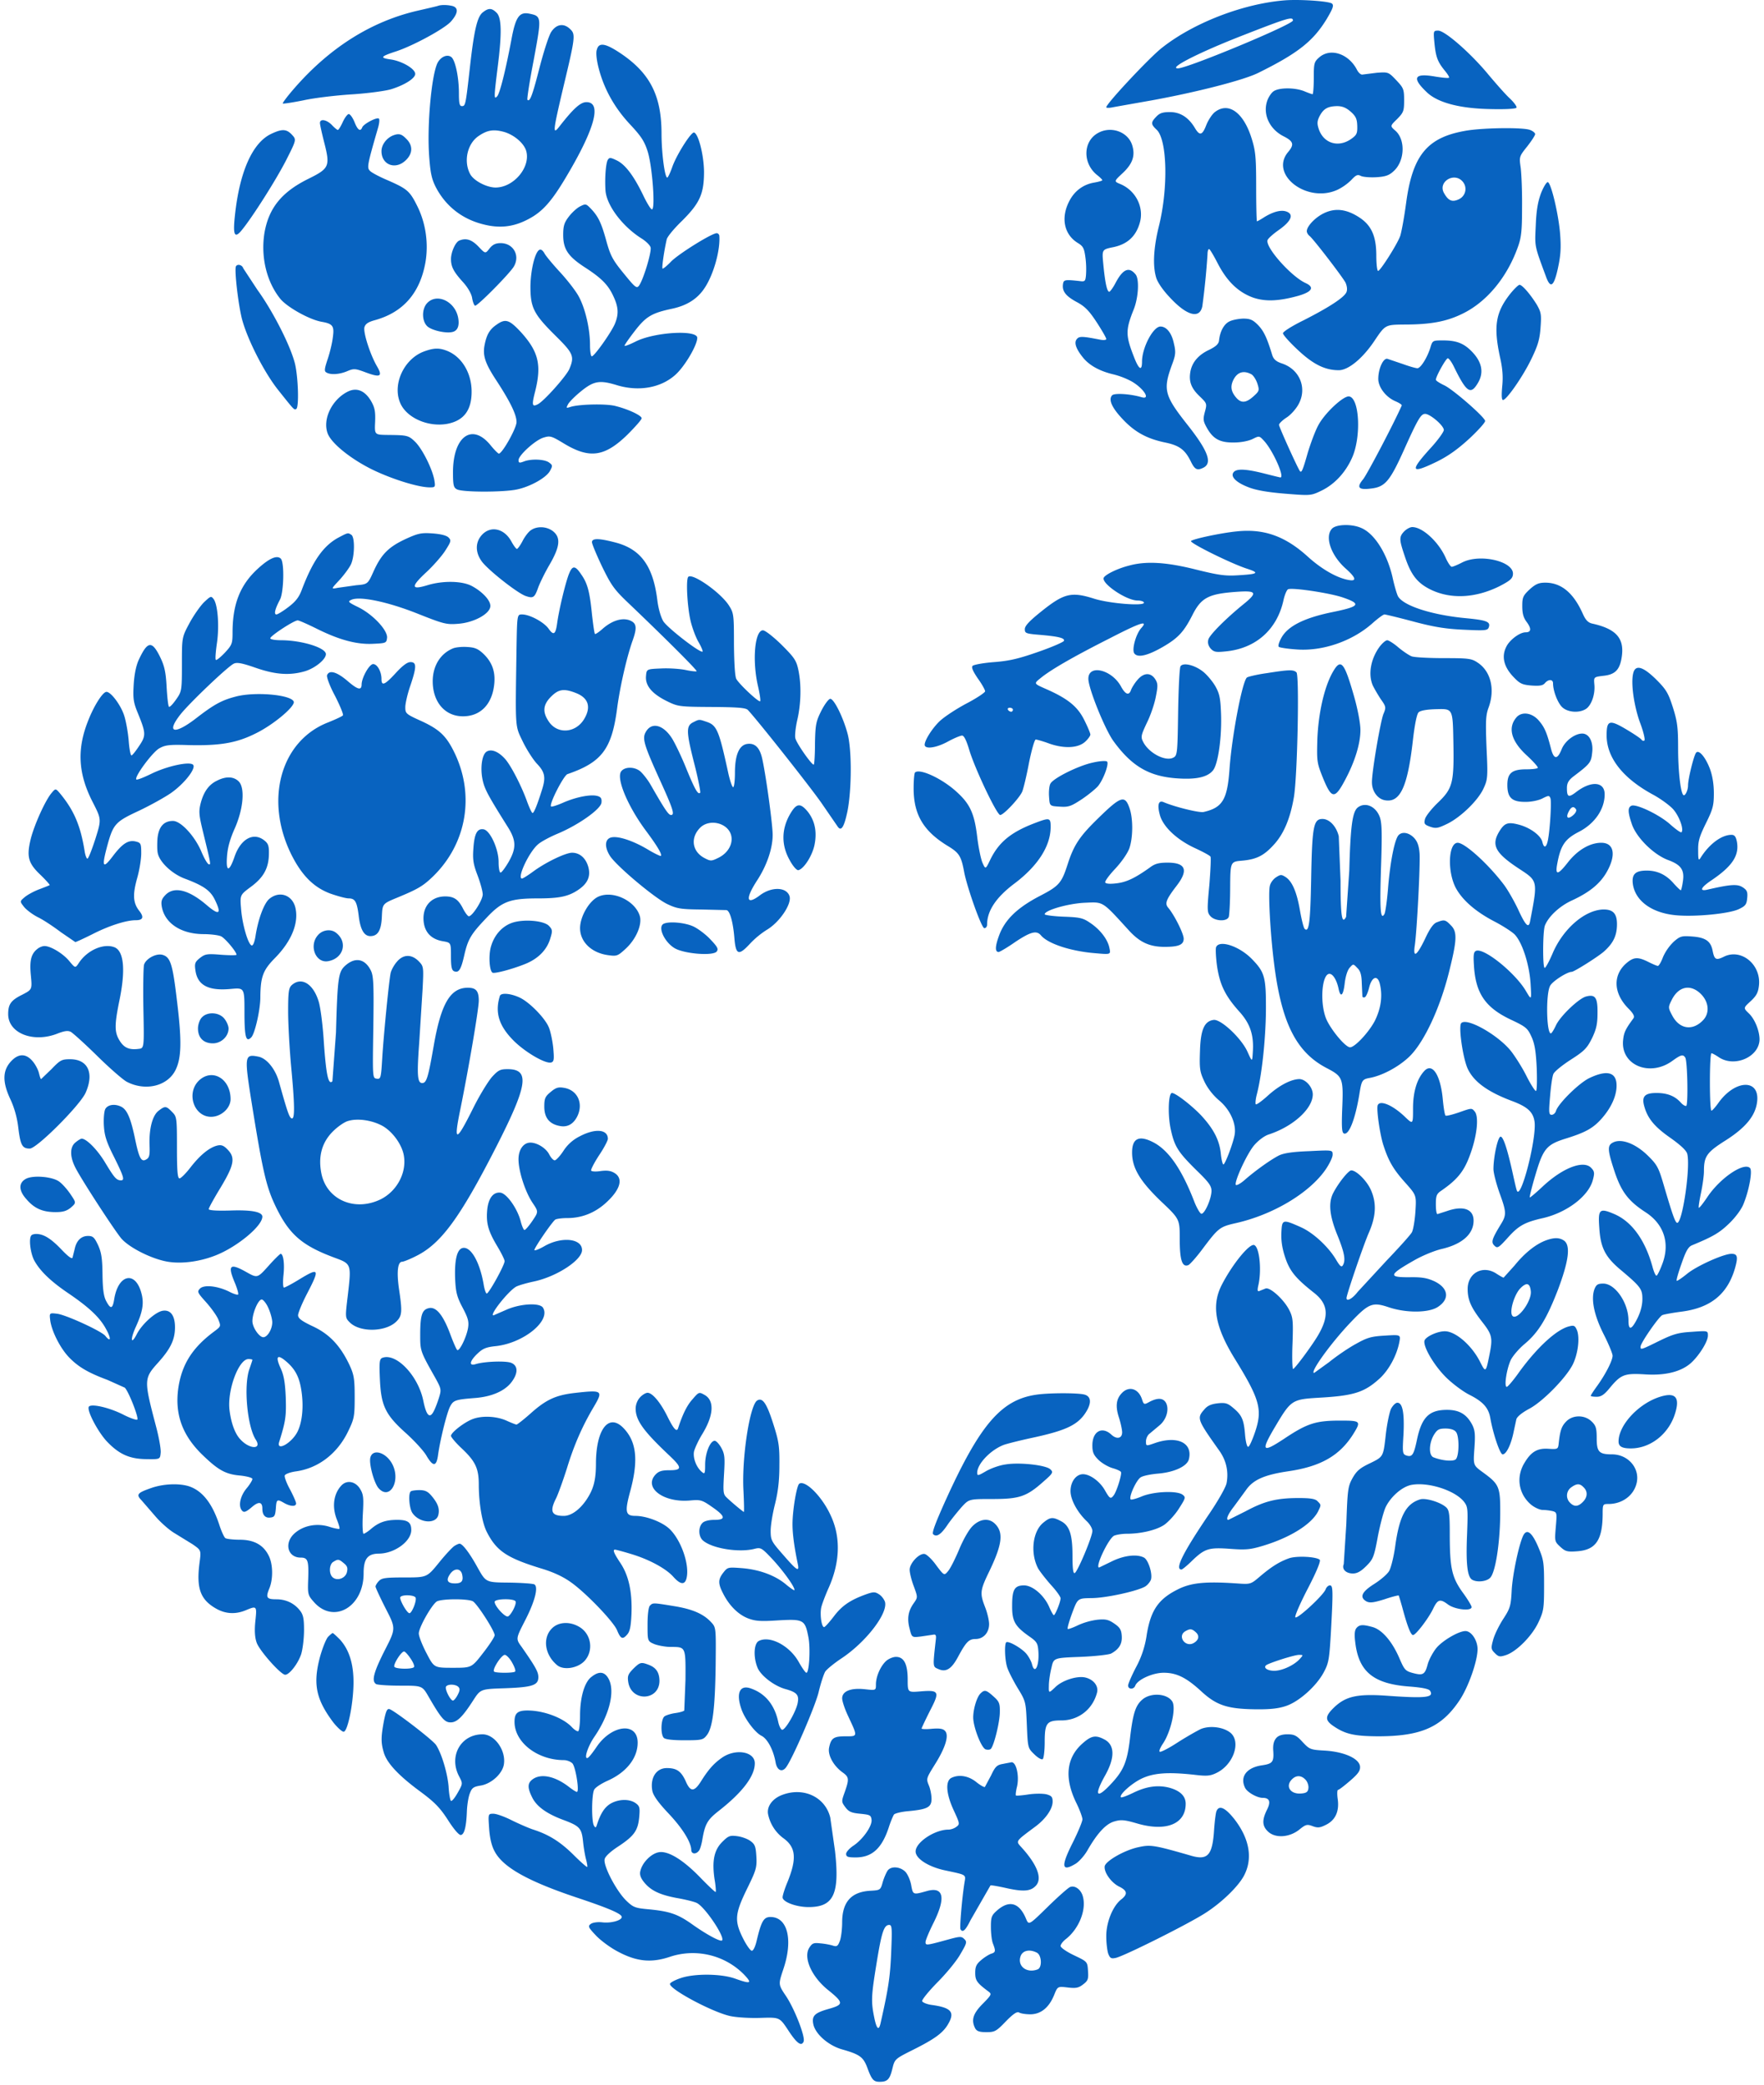
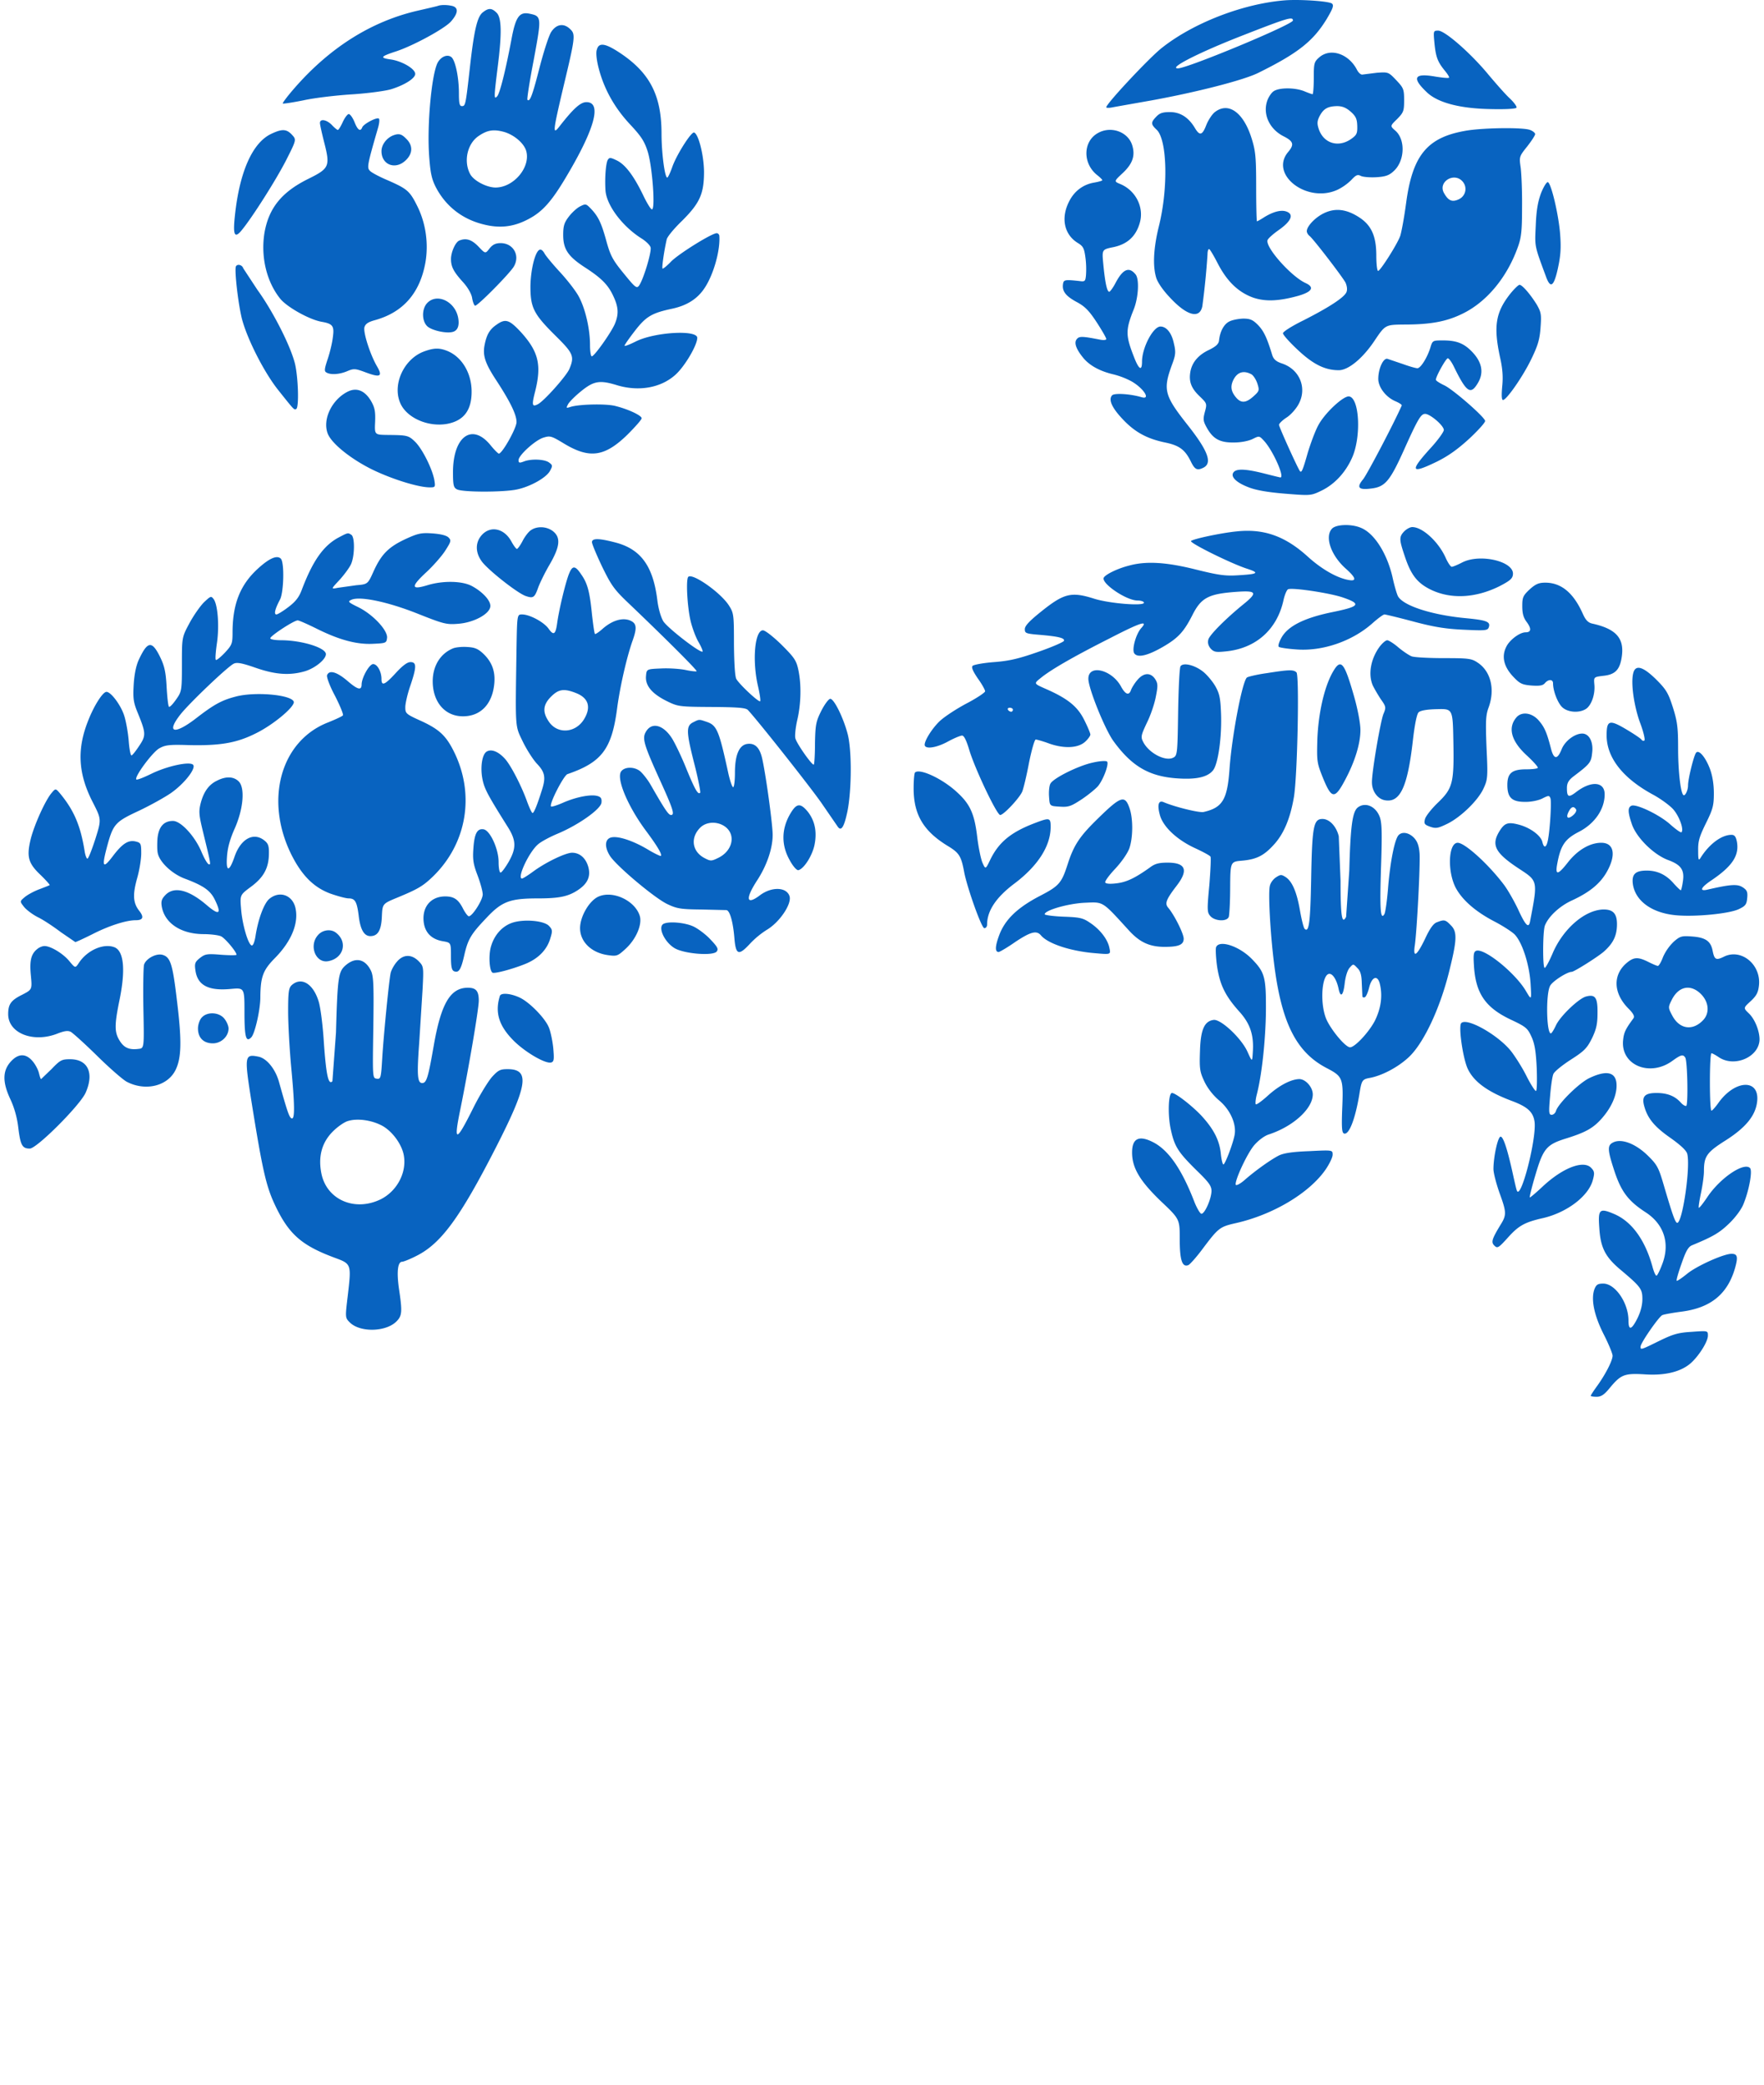
<svg xmlns="http://www.w3.org/2000/svg" width="198" height="234" fill="#0863c0">
  <path d="M144.343.029c-4.636.334-10.297 2.474-13.908 5.327-1.36 1.048-6.263 6.285-6.263 6.686 0 .067.267.089.624.022.334-.067 2.363-.423 4.502-.802 5.015-.914 10.342-2.273 11.969-3.098 4.458-2.207 6.152-3.566 7.667-6.062.669-1.137.803-1.493.58-1.694-.268-.267-3.455-.49-5.171-.379zm.78 2.273c0 .446-11.835 5.371-12.905 5.371-1.137 0 2.362-1.783 7.221-3.678 5.127-2.006 5.684-2.162 5.684-1.694zM49.17.654c-.111.045-1.181.29-2.34.557-5.171 1.204-9.785 4.123-13.73 8.626-.802.914-1.404 1.716-1.36 1.783.067.044 1.092-.112 2.318-.357 1.204-.268 3.633-.557 5.416-.669s3.767-.379 4.435-.579c1.516-.468 2.697-1.226 2.697-1.716 0-.579-1.493-1.449-2.764-1.627-1.248-.178-1.137-.334.646-.914 1.939-.646 5.416-2.541 6.129-3.343.802-.914.869-1.538.178-1.738C50.262.542 49.549.52 49.17.654zm5.016.738c-.624.49-.981 2.028-1.449 6.241-.468 4.146-.49 4.279-.892 4.279-.267 0-.334-.312-.334-1.449 0-1.738-.379-3.566-.802-4.012-.446-.423-1.226-.111-1.605.624-.669 1.382-1.181 6.932-.936 10.409.134 1.872.267 2.563.736 3.499 1.092 2.117 2.92 3.588 5.305 4.19 1.872.49 3.455.312 5.149-.602 1.516-.802 2.541-1.939 4.146-4.636 3.276-5.483 4.079-8.469 2.318-8.469-.669 0-1.471.736-2.987 2.675-.825 1.07-.802.736.379-4.279 1.382-5.773 1.404-6.018.758-6.62-.713-.669-1.516-.535-2.095.334-.268.401-.847 2.207-1.315 4.012-.802 3.143-1.092 3.9-1.36 3.611-.067-.067.245-2.095.713-4.502.892-4.837.892-4.881-.535-5.171-1.07-.201-1.493.379-1.939 2.719-.691 3.7-1.337 6.218-1.627 6.553-.379.424-.379.178.044-3.232.49-3.834.446-5.572-.111-6.129s-.914-.557-1.56-.045zm2.474 13.44c1.114.357 2.162 1.27 2.407 2.117.513 1.828-1.426 4.123-3.477 4.101-1.003-.022-2.452-.78-2.831-1.538-.736-1.404-.312-3.343.914-4.212 1.025-.713 1.738-.825 2.987-.468zm104.354-9.944c.156 1.538.357 2.073 1.203 3.098.29.357.491.691.424.736-.067.067-.78 0-1.583-.134-2.317-.401-2.607.134-.958 1.716 1.204 1.204 3.7 1.872 7.155 1.939 1.649.044 2.897-.022 2.964-.156.067-.111-.267-.579-.736-1.025-.49-.446-1.56-1.672-2.407-2.675-1.939-2.363-4.881-4.948-5.639-4.948-.557 0-.557.022-.423 1.449zm-94.033.717c-.112.357 0 1.226.223 2.073.602 2.318 1.761 4.391 3.477 6.241 1.293 1.382 1.649 1.917 2.028 3.12.513 1.672.869 6.464.468 6.464-.134 0-.579-.735-1.003-1.627-1.047-2.162-2.006-3.432-2.964-3.878-.691-.334-.802-.334-.981-.067-.223.357-.357 1.984-.267 3.432.111 1.694 1.939 4.101 4.101 5.438.446.29.891.713.958.958.156.446-.802 3.633-1.293 4.302-.245.334-.424.223-1.493-1.092-1.493-1.805-1.716-2.206-2.251-4.19-.513-1.805-.847-2.496-1.649-3.343-.557-.579-.602-.579-1.226-.267-.357.178-.936.713-1.27 1.159-.513.669-.624 1.048-.624 2.051 0 1.605.557 2.429 2.541 3.7 1.805 1.181 2.541 1.939 3.12 3.232.557 1.204.579 1.984.134 3.053-.424.981-2.296 3.633-2.586 3.633-.111 0-.2-.579-.2-1.293 0-1.805-.535-4.101-1.27-5.438-.334-.624-1.293-1.85-2.095-2.719s-1.582-1.805-1.739-2.095-.379-.49-.535-.424c-.513.156-1.025 2.251-1.047 4.123 0 2.385.357 3.098 2.808 5.527 2.006 1.984 2.162 2.318 1.56 3.744-.334.78-2.808 3.566-3.522 3.945-.669.357-.713.111-.312-1.449.736-2.964.379-4.458-1.627-6.664-1.293-1.382-1.716-1.516-2.719-.802-.78.535-1.114 1.137-1.337 2.296-.223 1.181.067 2.051 1.36 4.012 1.538 2.363 2.229 3.789 2.229 4.614 0 .691-1.605 3.544-1.984 3.544-.089 0-.535-.446-.981-1.003-2.051-2.452-4.146-.914-4.168 3.053 0 1.516.067 1.761.446 1.961.624.334 5.149.334 6.687.022s3.366-1.337 3.767-2.117c.29-.535.29-.624-.111-.914-.49-.379-2.028-.446-2.853-.111-.468.178-.579.156-.579-.156 0-.535 1.828-2.207 2.764-2.519.78-.245.892-.223 2.363.669 2.853 1.716 4.547 1.471 7.088-1.003.869-.869 1.605-1.694 1.605-1.85 0-.312-1.516-1.025-2.964-1.382-1.048-.268-4.056-.201-5.037.111-.468.156-.49.134-.267-.29.134-.267.802-.936 1.493-1.493 1.404-1.137 2.073-1.248 3.967-.669 2.474.758 4.97.312 6.597-1.159 1.048-.936 2.452-3.321 2.452-4.146 0-.936-4.837-.646-6.932.423-.624.312-1.181.535-1.226.468-.045-.045.468-.78 1.137-1.649 1.27-1.649 1.917-2.028 4.235-2.519 1.627-.357 2.808-1.092 3.611-2.318 1.003-1.493 1.783-4.257 1.649-5.884-.022-.134-.156-.267-.29-.267-.557 0-4.279 2.318-5.126 3.187-.468.49-.914.847-.958.78-.089-.089.156-1.872.468-3.254.045-.29.802-1.204 1.672-2.05 2.051-2.028 2.519-3.076 2.519-5.572-.022-1.872-.624-4.235-1.114-4.391-.312-.111-1.984 2.519-2.452 3.878-.223.646-.49 1.181-.557 1.181-.29 0-.646-2.808-.646-4.926 0-4.346-1.337-6.887-4.77-9.138-1.605-1.048-2.296-1.114-2.496-.267zm81.107.824c-.579.513-.624.646-.624 2.34 0 1.003-.067 1.805-.134 1.805-.089 0-.512-.156-.936-.334-1.047-.423-2.808-.423-3.432 0-.268.178-.602.691-.736 1.114-.49 1.493.268 3.12 1.806 3.923 1.159.58 1.27.936.557 1.783-2.14 2.541 2.14 5.817 5.55 4.235a5.85 5.85 0 0 0 1.538-1.092c.535-.579.713-.646 1.092-.446.245.111 1.025.178 1.738.134 1.07-.067 1.449-.223 1.984-.736 1.203-1.159 1.27-3.522.111-4.502-.579-.513-.579-.513.223-1.293.713-.735.78-.892.78-2.117s-.067-1.382-.891-2.251c-.87-.914-.892-.914-2.162-.825l-1.605.201c-.178.045-.446-.178-.624-.513-.914-1.805-2.964-2.519-4.235-1.426zm3.522 6.107c.579.513.713.825.735 1.605.023.869-.067 1.025-.735 1.493-1.427.958-3.054.446-3.589-1.159-.2-.602-.178-.892.089-1.426.446-.847.914-1.114 1.962-1.137.602 0 1.025.178 1.538.624zm-15.248.045c-.312.245-.736.892-.959 1.449-.445 1.159-.735 1.248-1.27.357-.713-1.204-1.649-1.805-2.808-1.805-.825 0-1.159.111-1.538.513-.624.646-.624.847.044 1.471 1.182 1.114 1.315 6.553.246 10.832-.58 2.363-.714 4.369-.312 5.728.133.513.735 1.404 1.493 2.207 1.939 2.117 3.41 2.519 3.7 1.025a84.82 84.82 0 0 0 .579-5.795c0-.334.067-.602.179-.602.089 0 .534.758 1.002 1.672 1.026 1.961 2.274 3.165 3.923 3.767 1.36.468 2.875.423 5.104-.201 1.538-.446 1.828-.958.803-1.426-1.583-.713-4.48-3.945-4.28-4.792.023-.178.624-.713 1.293-1.181 1.382-.981 1.694-1.738.847-2.05-.602-.223-1.471 0-2.496.624-.402.267-.78.468-.825.468s-.089-1.739-.089-3.856c0-3.366-.067-4.034-.513-5.461-.914-2.92-2.608-4.123-4.123-2.942zm-97.887 1.114c-.223.49-.468.892-.557.892-.067 0-.379-.245-.669-.557-.579-.602-1.337-.735-1.337-.223 0 .178.223 1.181.49 2.229.669 2.63.557 2.875-1.783 4.034-3.031 1.493-4.48 3.321-4.948 6.152-.401 2.63.245 5.394 1.783 7.31.758.936 3.254 2.34 4.636 2.586 1.27.223 1.449.468 1.27 1.739-.067.624-.334 1.716-.58 2.452-.357 1.07-.401 1.36-.156 1.493.446.29 1.449.245 2.34-.134.736-.312.892-.312 2.028.111 1.716.646 2.006.49 1.293-.713-.758-1.337-1.516-3.722-1.382-4.324.111-.379.401-.58 1.092-.78 3.254-.869 5.171-3.076 5.773-6.597.334-2.073.022-4.302-.914-6.196-.847-1.716-1.137-1.961-3.254-2.898-.958-.401-1.895-.892-2.073-1.092-.357-.357-.312-.624.914-4.859.134-.468.178-.914.089-1.003-.223-.201-1.738.602-1.872.981-.201.513-.513.312-.869-.602-.201-.49-.49-.892-.646-.892-.134 0-.446.401-.669.892zm125.927 1.003c-4.235.758-5.862 2.764-6.575 8.113-.223 1.672-.535 3.321-.669 3.7-.357.958-2.229 3.9-2.474 3.9-.112 0-.201-.78-.201-1.716 0-2.207-.557-3.432-1.961-4.324-1.427-.914-2.675-1.047-3.945-.424-.958.468-1.895 1.449-1.895 2.006 0 .156.134.401.312.535.446.357 3.678 4.569 4.035 5.238.156.357.223.758.111 1.048-.223.602-1.984 1.738-4.836 3.187-1.271.624-2.296 1.27-2.296 1.449s.758 1.025 1.694 1.895c1.716 1.605 3.031 2.251 4.569 2.251 1.07 0 2.674-1.315 3.989-3.276 1.226-1.828 1.226-1.828 3.344-1.85 2.986 0 4.769-.334 6.575-1.226 2.652-1.293 4.925-3.99 6.151-7.355.424-1.137.513-1.828.513-4.569.022-1.783-.067-3.789-.156-4.48-.178-1.204-.156-1.248.735-2.363.491-.624.892-1.248.892-1.382s-.268-.357-.58-.468c-.78-.312-5.46-.245-7.332.111zm-.246 5.661c.58.646.379 1.627-.401 2.006-.758.357-1.181.178-1.671-.691-.714-1.248 1.114-2.385 2.072-1.315zM30.383 15.055c-2.073 1.025-3.499 4.279-4.012 9.116-.245 2.229-.044 2.652.758 1.672 1.181-1.426 3.878-5.683 4.993-7.868 1.159-2.296 1.159-2.296.646-2.853-.624-.669-1.137-.669-2.385-.067zm92.876-.134c-1.716.936-1.761 3.432-.089 4.747.312.245.557.49.557.557s-.401.178-.891.267c-1.249.201-2.252.958-2.831 2.117-.958 1.872-.557 3.745 1.003 4.681.579.357.691.602.825 1.605a10.1 10.1 0 0 1 .066 1.961c-.066.713-.111.78-.735.691-1.627-.178-1.783-.156-1.85.357-.111.78.312 1.337 1.56 2.006.914.49 1.382.981 2.229 2.273.579.892 1.07 1.739 1.07 1.872 0 .111-.29.156-.713.067-1.939-.379-2.318-.401-2.586-.067-.356.401-.089 1.137.736 2.14.713.847 1.85 1.471 3.365 1.828a8.88 8.88 0 0 1 2.028.78c1.36.78 2.207 2.095 1.137 1.783-1.27-.379-3.098-.49-3.321-.201-.423.49 0 1.404 1.204 2.675 1.359 1.449 2.719 2.184 4.747 2.608 1.627.334 2.251.825 2.898 2.14.445.914.713 1.047 1.448.669.981-.535.446-1.917-1.827-4.792-2.586-3.276-2.764-3.923-1.761-6.686.446-1.181.468-1.471.223-2.496-.245-1.137-.825-1.85-1.493-1.85-.825 0-2.073 2.385-2.073 3.945 0 1.07-.335.914-.87-.446-.98-2.496-1.003-3.076-.044-5.461.513-1.315.624-3.343.2-3.878-.735-.914-1.426-.624-2.251.936-.289.557-.624 1.003-.713 1.003-.245 0-.468-1.003-.669-3.12-.156-1.627-.156-1.627 1.159-1.895 1.561-.334 2.519-1.226 2.943-2.741.49-1.716-.446-3.588-2.162-4.324-.758-.312-.758-.312.245-1.248 1.136-1.07 1.426-1.984 1.047-3.165-.49-1.471-2.362-2.14-3.811-1.337zm-79.101.265c-.758.29-1.337 1.047-1.337 1.783 0 1.538 1.56 2.14 2.719 1.025.802-.758.825-1.672.067-2.407-.535-.557-.825-.624-1.449-.401zm128.826 6.466c-.357.958-.535 1.917-.602 3.633-.111 2.452-.178 2.184 1.159 5.795.49 1.337.869 1.092 1.315-.914.312-1.426.379-2.273.268-3.789-.156-2.206-1.003-5.795-1.382-5.929-.134-.045-.468.49-.758 1.204zM51.557 27.001c-.424.156-.936 1.293-.936 2.073 0 .869.29 1.427 1.36 2.608.49.535.914 1.248 1.003 1.716.067.446.223.869.334.914.201.134 3.945-3.655 4.369-4.413.713-1.248-.089-2.608-1.493-2.608-.557 0-.892.156-1.248.602-.468.602-.468.602-1.248-.223-.758-.78-1.382-.981-2.14-.669zm-25.075 2.898c-.201.401.312 4.747.758 6.196.691 2.34 2.496 5.817 3.99 7.689 1.828 2.296 1.783 2.251 2.028 2.117.312-.201.223-3.41-.134-5.015-.468-1.984-2.474-5.929-4.235-8.358l-1.582-2.407c-.111-.379-.646-.535-.825-.223zm143.092 3.008c-1.694 2.117-1.961 3.678-1.203 7.199.289 1.27.356 2.207.245 3.276-.089.981-.067 1.516.089 1.516.401 0 2.273-2.697 3.187-4.614.713-1.471.936-2.184 1.025-3.499.112-1.516.067-1.739-.445-2.63-.714-1.137-1.605-2.184-1.917-2.184-.112 0-.557.424-.981.936zM47.945 34.022c-.624.669-.602 2.028.022 2.608.49.446 2.006.802 2.764.646.624-.111.869-.691.691-1.627-.357-1.828-2.385-2.786-3.477-1.627zm90.022 2.073c-.602.312-1.025 1.114-1.136 2.117-.045.401-.335.669-1.093 1.048-1.203.557-1.916 1.382-2.117 2.429-.201 1.114.067 1.872 1.025 2.786.825.802.847.825.602 1.739-.223.825-.201 1.048.178 1.739.714 1.315 1.494 1.739 3.076 1.716.825 0 1.672-.178 2.118-.401.713-.357.735-.357 1.248.201 1.003 1.07 2.362 4.123 1.85 4.123-.045 0-.87-.201-1.828-.446-2.028-.513-3.076-.557-3.41-.156-.424.49.267 1.181 1.694 1.716.847.334 2.206.557 4.123.713 2.831.223 2.853.223 4.057-.357 1.448-.713 2.652-2.006 3.387-3.633 1.07-2.318.87-6.753-.312-6.932-.624-.089-2.719 1.85-3.454 3.232-.335.602-.847 1.984-1.182 3.076-.557 1.961-.691 2.273-.869 2.095-.2-.201-2.362-4.97-2.362-5.215 0-.134.378-.513.824-.802.468-.29 1.07-.958 1.36-1.493 1.003-1.805.156-3.923-1.85-4.591-.669-.223-.936-.468-1.092-.936-.602-1.984-.959-2.719-1.605-3.388-.579-.579-.869-.713-1.672-.713-.534.022-1.248.156-1.56.334zm2.474 5.906c.223.111.535.579.691 1.048.245.78.223.847-.446 1.449-.869.78-1.426.78-2.006.045-.534-.669-.579-1.226-.222-1.939.445-.847 1.136-1.047 1.983-.602zm20.105-2.964c-.357 1.137-1.092 2.296-1.449 2.296-.178 0-.892-.201-1.627-.468l-1.716-.58c-.468-.156-1.048 1.07-1.048 2.251 0 .936.869 2.073 1.961 2.519.402.178.714.379.669.468-.847 1.939-3.923 7.801-4.346 8.291-.758.914-.49 1.204.891 1.025 1.583-.178 2.118-.802 3.723-4.368 1.56-3.477 1.894-4.012 2.362-4.012.557 0 2.095 1.315 2.095 1.805 0 .223-.691 1.181-1.56 2.117-2.296 2.541-2.14 2.853.758 1.449 1.27-.624 2.34-1.382 3.655-2.585 1.025-.958 1.828-1.85 1.783-2.006-.111-.49-3.655-3.566-4.591-3.99-.513-.245-.936-.513-.936-.624 0-.379 1.136-2.407 1.337-2.407.134 0 .468.468.736 1.048 1.359 2.764 1.827 3.076 2.607 1.783.78-1.248.491-2.519-.824-3.767-.825-.78-1.627-1.07-3.054-1.07-1.159 0-1.181 0-1.426.825zm-112.914.401c-2.251.802-3.611 3.655-2.719 5.773.691 1.672 3.12 2.764 5.305 2.362 1.85-.357 2.741-1.538 2.719-3.678-.022-2.028-1.092-3.811-2.675-4.48-.914-.379-1.516-.379-2.63.022zm-8.558 4.502c-1.828.892-2.92 3.165-2.273 4.77.468 1.114 2.608 2.831 5.015 4.012 2.207 1.07 5.149 1.984 6.419 1.984.624 0 .646-.022.513-.847-.245-1.27-1.315-3.41-2.117-4.235-.78-.758-.892-.78-3.143-.802-1.449-.022-1.449-.022-1.382-1.471.045-1.181-.044-1.605-.446-2.318-.691-1.181-1.605-1.56-2.585-1.092zm110.437 15.401c-.847.914-.111 3.009 1.538 4.48 1.182 1.048 1.271 1.471.268 1.27-1.315-.245-3.031-1.248-4.547-2.63-2.541-2.296-4.926-3.143-8.002-2.808-1.738.178-4.791.825-5.081 1.07-.223.201 4.547 2.563 6.307 3.12 1.427.468 1.226.602-1.114.735-1.382.089-2.207-.045-4.636-.646-3.276-.825-5.572-.981-7.511-.446-1.248.312-2.586.958-2.831 1.337-.379.602 2.497 2.585 3.789 2.585.379 0 .713.112.713.245 0 .401-3.878.089-5.572-.446-2.607-.825-3.41-.624-6.062 1.516-1.248 1.003-1.739 1.538-1.739 1.895 0 .468.112.513 1.739.646 2.05.178 2.764.357 2.652.669-.044.134-1.315.691-2.853 1.226-2.162.758-3.231 1.025-4.97 1.159-1.203.089-2.296.29-2.429.424-.156.156.022.579.579 1.404.468.646.825 1.293.825 1.449 0 .134-.892.736-1.984 1.315-1.114.58-2.452 1.449-3.031 1.961-.958.869-1.961 2.519-1.739 2.853.223.379 1.405.156 2.586-.49.691-.379 1.404-.669 1.582-.669.223 0 .491.557.803 1.605.624 2.095 3.098 7.311 3.477 7.311s2.139-1.872 2.474-2.63c.133-.334.49-1.783.758-3.232.289-1.426.624-2.608.757-2.608s.847.201 1.561.468c1.693.579 3.231.49 4.011-.245.312-.29.558-.646.558-.78 0-.156-.312-.891-.691-1.649-.758-1.516-1.85-2.407-4.413-3.522-1.249-.557-1.249-.557-.468-1.181 1.114-.914 3.61-2.363 7.756-4.458 3.455-1.783 4.368-2.073 3.521-1.137-.601.669-1.092 2.474-.757 2.853.401.513 1.582.201 3.321-.825 1.627-.958 2.251-1.672 3.164-3.455 1.003-2.006 1.828-2.429 5.015-2.652 2.207-.156 2.341.089.78 1.36-1.983 1.605-3.878 3.499-3.989 4.012-.089.357 0 .691.267 1.003.379.401.602.424 1.716.312 3.344-.334 5.706-2.429 6.442-5.683.134-.646.379-1.226.535-1.293.535-.201 4.658.424 6.107.914 2.162.736 1.939 1.025-1.115 1.649-3.165.646-4.992 1.56-5.728 2.853-.267.468-.423.936-.312 1.048.089.089.959.223 1.939.29 2.942.245 6.308-.914 8.581-2.942.602-.535 1.204-.981 1.338-.981s1.604.357 3.276.802c2.34.624 3.655.825 5.661.914 2.34.111 2.63.089 2.764-.245.245-.646-.201-.825-2.519-1.047-3.856-.357-7.087-1.404-7.667-2.474-.134-.268-.379-1.114-.557-1.895-.58-2.764-2.051-5.149-3.588-5.773-1.07-.468-2.809-.401-3.255.089zm-35.817 20.327c0 .111-.089.223-.2.223a.48.48 0 0 1-.357-.223c-.067-.134.022-.223.201-.223.2 0 .356.089.356.223zM59.581 59.52c-.267.178-.691.736-.936 1.226-.245.468-.535.869-.624.869s-.357-.357-.602-.802c-.78-1.471-2.296-1.85-3.299-.802-.758.802-.802 1.917-.089 2.942.602.914 4.012 3.611 4.97 3.945.847.29 1.003.201 1.404-.936.178-.49.735-1.649 1.27-2.563 1.181-2.028 1.293-3.053.401-3.767-.713-.557-1.805-.602-2.496-.111zm98.023.133c-.58.624-.558.914.089 2.831.691 2.073 1.404 2.964 2.897 3.7 2.251 1.092 5.015.958 7.712-.379 1.159-.602 1.471-.847 1.516-1.315.178-1.471-3.678-2.385-5.684-1.36-.513.267-1.048.49-1.181.49s-.446-.468-.691-1.025c-.803-1.783-2.586-3.432-3.745-3.432-.245 0-.646.223-.913.49zM38.071 60.3c-1.761.914-2.964 2.652-4.19 5.884-.312.847-.691 1.337-1.516 1.961-.579.446-1.203.825-1.337.825-.312 0-.156-.624.401-1.672.423-.802.513-4.168.089-4.591s-1.293-.045-2.563 1.114c-2.006 1.828-2.853 3.99-2.853 7.199 0 1.226-.067 1.382-.869 2.251-.49.513-.936.869-1.003.802-.089-.067-.022-.892.111-1.828.29-1.917.111-4.346-.357-4.993-.29-.379-.334-.357-1.092.357-.424.424-1.159 1.471-1.627 2.34-.847 1.583-.847 1.583-.847 4.614 0 2.964-.022 3.053-.646 3.945-.357.513-.713.892-.802.825-.089-.045-.201-1.047-.267-2.207-.089-1.694-.245-2.363-.713-3.343-.936-1.917-1.427-1.85-2.429.312-.29.646-.49 1.627-.557 2.786-.089 1.538-.022 1.984.468 3.165.914 2.251.936 2.519.134 3.7-.379.579-.758 1.047-.847 1.047-.111 0-.245-.736-.312-1.627-.067-.869-.29-2.14-.49-2.786-.357-1.181-1.493-2.719-2.006-2.719-.401 0-1.337 1.449-1.984 3.053-1.36 3.299-1.226 6.062.423 9.294 1.003 1.961 1.003 1.961.312 4.168-.401 1.226-.78 2.207-.892 2.207-.089 0-.245-.379-.312-.847-.446-2.808-1.181-4.547-2.697-6.397-.557-.669-.557-.669-1.025-.111-.691.825-1.895 3.477-2.318 5.104-.49 2.006-.312 2.742 1.07 4.057.624.602 1.092 1.137 1.048 1.159-.045.044-.58.245-1.159.468-.602.223-1.337.624-1.649.891-.557.469-.557.469-.067 1.093.267.334.981.869 1.56 1.159.602.289 1.738 1.047 2.563 1.671l1.627 1.115c.089 0 .958-.402 1.939-.892 1.828-.936 3.767-1.56 4.837-1.56.825 0 .958-.334.424-1.025-.713-.892-.78-1.806-.267-3.656.267-.914.468-2.184.468-2.831 0-1.07-.045-1.181-.579-1.315-.847-.223-1.516.201-2.585 1.605-1.159 1.538-1.293 1.27-.646-1.137.669-2.452.914-2.697 3.544-3.923 1.27-.602 2.875-1.493 3.588-1.984 1.538-1.07 2.875-2.808 2.496-3.187-.401-.401-2.942.156-4.703 1.025-.869.423-1.605.713-1.672.624-.201-.334 1.805-3.031 2.563-3.477.669-.379 1.092-.446 3.232-.379 3.566.089 5.438-.223 7.578-1.293 2.028-.981 4.502-3.076 4.302-3.588-.312-.78-4.391-1.137-6.531-.557-1.538.401-2.407.869-4.368 2.385-2.496 1.939-3.477 1.716-1.805-.401 1.025-1.293 5.305-5.371 5.973-5.683.357-.178.936-.067 2.474.468 2.251.78 3.833.869 5.527.379 1.159-.357 2.34-1.337 2.34-1.917 0-.713-2.652-1.538-4.948-1.56-.735 0-1.293-.089-1.293-.223 0-.267 2.652-2.006 3.076-2.006.156 0 1.047.401 2.006.869 2.563 1.293 4.569 1.85 6.419 1.761 1.493-.067 1.538-.089 1.605-.669.089-.847-1.605-2.652-3.254-3.455-1.137-.557-1.181-.624-.735-.825.958-.423 4.123.245 7.467 1.582 2.92 1.159 3.209 1.226 4.547 1.114 1.694-.134 3.455-1.07 3.566-1.917.089-.624-.825-1.649-2.073-2.318-1.092-.58-3.232-.624-4.993-.089-1.828.557-1.872.178-.178-1.404.802-.736 1.783-1.85 2.184-2.474.669-1.047.691-1.159.357-1.493-.245-.223-.869-.379-1.805-.446-1.248-.089-1.627 0-2.987.624-1.917.892-2.719 1.694-3.588 3.588-.669 1.493-.669 1.493-1.961 1.605l-2.073.29c-.78.156-.78.156.156-.847.513-.557 1.092-1.337 1.293-1.738.446-.869.49-3.098.067-3.365-.379-.245-.379-.245-1.36.267zm28.374.557c0 .201.513 1.426 1.137 2.742 1.025 2.095 1.337 2.563 3.009 4.146 3.878 3.7 7.712 7.511 7.6 7.6-.044.045-.579 0-1.203-.134-.602-.134-1.85-.223-2.764-.178-1.649.067-1.649.067-1.716.869-.089 1.07.691 1.984 2.363 2.808 1.226.602 1.382.624 5.015.646 2.898.022 3.811.089 4.057.334 1.092 1.159 7.088 8.737 8.314 10.52l1.761 2.563c.401.602.736.067 1.114-1.761.468-2.407.49-6.865 0-8.67-.49-1.828-1.516-3.9-1.939-3.9-.178 0-.624.602-1.003 1.337-.602 1.203-.669 1.56-.713 3.633 0 1.27-.067 2.362-.134 2.407-.156.156-1.939-2.363-2.073-2.964-.067-.267.022-1.181.223-2.051.424-1.828.468-3.99.111-5.639-.223-1.047-.468-1.382-1.895-2.808-.914-.892-1.828-1.605-2.073-1.605-.914 0-1.226 3.366-.557 6.263.201.869.312 1.627.245 1.694-.156.156-2.34-1.894-2.675-2.496-.156-.267-.245-1.761-.267-3.9 0-3.232-.022-3.499-.535-4.302-.914-1.493-4.257-3.811-4.614-3.232-.245.401-.089 3.276.267 4.859.178.78.58 1.872.892 2.407s.513 1.025.468 1.092c-.223.223-3.945-2.652-4.413-3.41-.267-.446-.557-1.426-.669-2.385-.468-3.767-1.828-5.661-4.591-6.419-1.917-.513-2.742-.535-2.742-.067zm-2.564 3.521c-.379.914-1.114 3.945-1.337 5.528-.178 1.337-.401 1.471-.981.646-.535-.736-2.117-1.582-2.964-1.582-.557 0-.557 0-.624 3.945-.134 9.049-.178 8.492.713 10.342.446.914 1.159 2.028 1.605 2.496.869.914.981 1.516.557 2.853-.535 1.716-.914 2.652-1.07 2.652-.089 0-.334-.535-.58-1.181-.624-1.783-1.872-4.212-2.541-4.926-.735-.802-1.493-1.092-2.006-.802-.557.29-.78 1.872-.468 3.254.223 1.003.624 1.739 2.808 5.216.958 1.516.981 2.385.089 3.945-.379.646-.78 1.181-.892 1.181-.134 0-.223-.535-.223-1.181 0-1.471-.958-3.566-1.694-3.677-.713-.112-1.025.49-1.137 2.14-.089 1.226-.022 1.761.468 3.031.312.825.58 1.805.58 2.139 0 .624-1.159 2.452-1.56 2.452-.111 0-.424-.401-.669-.892-.513-1.003-1.003-1.337-1.984-1.337-1.627 0-2.63 1.204-2.407 2.92.156 1.181.914 1.917 2.184 2.117.869.156.869.156.869 1.694 0 1.181.089 1.56.357 1.672.513.2.758-.156 1.114-1.694.424-1.895.758-2.452 2.474-4.257 1.761-1.895 2.675-2.229 5.84-2.229 2.407 0 3.41-.223 4.502-.958s1.426-1.56 1.114-2.63c-.29-.958-.958-1.538-1.805-1.538-.713 0-2.92 1.047-4.346 2.095-.602.446-1.181.802-1.27.802-.602 0 .736-2.898 1.761-3.811.334-.312 1.337-.847 2.184-1.204 2.363-.981 4.881-2.764 4.97-3.499.045-.446-.045-.624-.401-.736-.735-.245-2.407.089-3.856.713-.691.312-1.337.513-1.404.446-.245-.245 1.426-3.499 1.85-3.633 3.834-1.315 4.948-2.808 5.55-7.244.312-2.452 1.092-5.884 1.761-7.756.513-1.449.446-1.939-.312-2.251-.847-.334-1.984 0-3.053.936-.423.379-.825.646-.869.579-.067-.067-.201-1.047-.334-2.206-.245-2.474-.49-3.455-1.181-4.435-.691-1.048-1.003-1.07-1.382-.134zm.78 13.418c1.404.557 1.716 1.582.892 2.942-.958 1.56-2.987 1.694-3.945.267-.735-1.07-.669-1.894.245-2.808.847-.847 1.449-.936 2.808-.401zm107.03-11.634c-.735.691-.824.892-.824 1.872 0 .825.133 1.315.512 1.805.535.736.491 1.137-.133 1.137-.669 0-1.828.869-2.185 1.649-.535 1.07-.267 2.207.78 3.321.736.78.981.914 2.051 1.003.936.067 1.293 0 1.515-.267.402-.468.914-.446.914.022 0 .847.513 2.162 1.003 2.652.624.624 1.962.713 2.719.201.602-.423 1.026-1.649.914-2.742-.067-.825-.067-.825 1.026-.958 1.27-.134 1.805-.646 2.028-1.984.379-2.184-.557-3.276-3.299-3.878-.468-.111-.735-.401-1.047-1.092-1.048-2.363-2.43-3.499-4.213-3.499-.735 0-1.092.156-1.761.758zm-16.828 6.419c-1.003 1.36-1.315 3.098-.78 4.346.156.334.557 1.025.891 1.538.602.847.624.936.312 1.672-.334.825-1.315 6.531-1.292 7.689 0 .958.601 1.805 1.381 1.984 1.761.379 2.608-1.404 3.21-6.664.201-1.783.446-3.009.646-3.187.201-.201.914-.334 2.073-.357 1.761-.045 1.761-.045 1.828 3.633.089 4.68-.067 5.26-1.761 6.887-.713.691-1.36 1.516-1.426 1.828-.134.513-.045.624.579.847.646.223.892.178 1.939-.334 1.538-.758 3.499-2.675 4.079-4.012.446-.958.468-1.293.312-4.525-.112-2.942-.089-3.633.223-4.48.758-2.051.267-4.079-1.204-5.059-.691-.468-1.003-.513-3.833-.513-1.694 0-3.299-.089-3.589-.201s-.958-.557-1.493-1.003c-.513-.446-1.092-.802-1.248-.802-.179 0-.557.334-.847.713zm-104.019.2c-1.404.579-2.251 1.939-2.273 3.633-.022 2.34 1.337 3.967 3.343 3.99s3.343-1.337 3.566-3.655c.134-1.36-.245-2.407-1.181-3.321-.602-.58-.981-.758-1.828-.802-.579-.045-1.315.022-1.627.156zm-6.42 2.764c-1.248 1.36-1.605 1.493-1.605.669s-.468-1.672-.936-1.672c-.424 0-1.271 1.493-1.293 2.273 0 .713-.423.624-1.583-.379-1.204-1.025-2.05-1.27-2.296-.646-.067.201.29 1.203.892 2.318.557 1.092.958 2.073.892 2.184s-.847.468-1.738.825c-5.26 2.095-7.065 8.67-4.079 14.755 1.181 2.385 2.541 3.744 4.413 4.435.825.29 1.739.535 2.028.535.736 0 .936.357 1.137 1.895.178 1.582.602 2.34 1.315 2.34.847 0 1.226-.646 1.293-2.206.067-1.427.067-1.427 1.738-2.118 2.318-.958 2.875-1.293 3.99-2.362 3.834-3.722 4.747-9.25 2.34-14.064-.869-1.739-1.627-2.452-3.588-3.366-1.783-.802-1.85-.869-1.85-1.582 0-.401.245-1.493.557-2.385.713-2.117.736-2.675.022-2.675-.357 0-.892.401-1.649 1.226zm88.082-.758c-.112.178-.223 2.496-.268 5.171-.067 4.591-.089 4.859-.535 5.082-.869.468-2.741-.49-3.387-1.761-.29-.557-.246-.736.423-2.162.424-.847.869-2.184 1.003-2.942.245-1.226.223-1.471-.089-1.961-.513-.758-1.293-.713-1.984.111-.312.357-.624.869-.713 1.114-.223.669-.624.535-1.114-.357-1.026-1.917-3.678-2.563-3.678-.891 0 1.07 1.828 5.594 2.786 6.954 2.028 2.808 3.945 3.967 7.021 4.213 2.251.178 3.566-.111 4.19-.892.58-.735 1.003-3.811.892-6.441-.067-1.716-.179-2.207-.669-3.053-.334-.557-.958-1.293-1.404-1.627-.936-.713-2.184-1.003-2.474-.557zm17.008.803c-.914 1.716-1.538 4.547-1.649 7.422-.067 2.474-.045 2.63.646 4.346.959 2.34 1.315 2.363 2.452.223 1.114-2.073 1.738-4.101 1.738-5.639 0-.713-.289-2.273-.691-3.7-1.159-4.056-1.515-4.435-2.496-2.652zm33.809-.023c-.29 1.114.089 3.722.78 5.594.379 1.003.579 1.894.468 1.961s-.245.022-.335-.111c-.066-.111-.824-.624-1.649-1.114-1.939-1.159-2.251-1.07-2.251.646 0 2.474 1.783 4.77 5.104 6.597.891.468 1.961 1.248 2.363 1.694.69.78 1.225 2.273.936 2.585-.09.067-.647-.334-1.249-.869-1.203-1.092-3.789-2.318-4.346-2.117-.446.178-.446.691.023 2.073.512 1.516 2.451 3.432 4.078 4.034 1.449.535 1.85 1.114 1.65 2.407-.067.49-.179.936-.223.981-.023.045-.401-.312-.803-.758-.847-.981-1.827-1.449-3.031-1.449-1.27 0-1.694.401-1.56 1.493.267 1.917 2.14 3.277 4.859 3.522 2.162.2 5.995-.178 7.043-.691.758-.357.869-.535.936-1.248.067-.669-.022-.892-.513-1.204-.579-.379-1.359-.334-3.945.267-.958.223-.757-.245.446-1.048 2.34-1.582 3.143-2.786 2.853-4.346-.111-.557-.267-.758-.602-.758-1.114 0-2.496 1.025-3.477 2.585-.223.357-.267.223-.267-.825-.022-1.025.134-1.56.869-3.053.78-1.582.892-1.984.892-3.365 0-1.025-.156-1.984-.446-2.764-.491-1.293-1.226-2.162-1.538-1.805-.245.245-.914 2.942-.914 3.678 0 .579-.356 1.27-.535 1.07-.312-.312-.579-2.742-.579-5.238 0-2.34-.089-3.009-.58-4.569-.512-1.605-.735-2.006-1.872-3.143-1.493-1.471-2.34-1.716-2.585-.713zm-41.187 0c-1.114.156-2.095.401-2.184.49-.535.535-1.672 6.531-1.939 10.186-.245 3.522-.78 4.413-2.92 4.903-.468.111-3.276-.58-4.502-1.114-.557-.223-.713.312-.401 1.449.356 1.315 1.894 2.764 3.9 3.7.914.423 1.716.847 1.783.981.067.111 0 1.56-.133 3.209-.268 2.831-.246 3.053.133 3.477.513.557 1.85.624 2.051.067.067-.201.156-1.672.156-3.277.022-2.92.022-2.92 1.359-3.031 1.65-.156 2.474-.58 3.656-1.917 1.047-1.203 1.738-2.875 2.139-5.215.402-2.363.624-13.663.29-13.997s-.847-.312-3.388.089zm28.105 4.926c-1.048 1.181-.624 2.719 1.204 4.368.713.669 1.248 1.27 1.159 1.337-.067.089-.647.156-1.271.156-1.627 0-2.14.424-2.14 1.761 0 1.449.535 1.917 2.096 1.894.624 0 1.471-.178 1.872-.401.668-.334.735-.334.869 0 .134.379-.045 3.522-.29 4.725-.178.847-.445.914-.624.156-.178-.713-1.359-1.582-2.608-1.917s-1.627-.201-2.206.736c-.958 1.56-.468 2.452 2.251 4.235 2.073 1.36 2.073 1.293 1.181 5.928-.156.758-.512.401-1.337-1.404-.423-.891-1.114-2.117-1.56-2.719-1.739-2.318-4.413-4.747-5.216-4.747-1.092 0-1.181 3.432-.133 5.215.78 1.337 2.251 2.585 4.324 3.655.936.491 1.961 1.159 2.228 1.449.847.914 1.627 3.366 1.761 5.505.112 1.895.112 1.895-.557.758-1.226-2.028-4.658-4.792-5.55-4.458-.29.112-.334.446-.245 1.761.201 3.031 1.293 4.614 4.101 5.951 1.761.825 1.917.981 2.363 1.961.356.781.49 1.672.579 3.544.045 1.382.022 2.519-.089 2.519s-.602-.758-1.07-1.694-1.248-2.162-1.716-2.764c-1.426-1.805-4.948-3.811-5.594-3.165-.335.335.156 3.812.691 5.06.668 1.493 2.228 2.652 5.037 3.7 1.716.646 2.34 1.225 2.496 2.318.245 1.939-1.605 9.071-2.006 7.667-.067-.179-.267-1.07-.468-1.984-.602-2.719-1.048-4.012-1.337-4.012-.312 0-.803 2.274-.803 3.633 0 .446.312 1.627.669 2.652.802 2.207.825 2.497.111 3.633-.958 1.583-1.069 1.94-.668 2.318.334.335.468.246 1.515-.913 1.204-1.338 1.873-1.717 3.945-2.185 2.675-.624 5.082-2.451 5.572-4.234.223-.803.201-1.003-.156-1.382-.847-.936-3.187-.045-5.438 2.05-.78.736-1.449 1.293-1.471 1.248-.045-.044.223-1.159.624-2.496.869-2.964 1.248-3.432 3.388-4.101 2.229-.691 3.076-1.159 4.034-2.229 1.07-1.203 1.694-2.541 1.694-3.722 0-1.493-1.025-1.805-3.009-.869-1.137.512-3.521 2.853-3.789 3.7-.067.245-.29.445-.49.445-.312 0-.335-.267-.179-2.028.09-1.136.246-2.273.379-2.563s1.026-1.003 1.962-1.605c1.493-.958 1.805-1.27 2.362-2.385.491-1.025.624-1.604.624-2.852.023-1.717-.245-2.118-1.27-1.85-.825.2-2.964 2.251-3.41 3.276-.223.468-.468.869-.557.869-.491 0-.58-4.39-.09-5.327.246-.512 1.917-1.582 2.43-1.582.267 0 2.92-1.672 3.611-2.273 1.025-.914 1.448-1.739 1.471-2.987.022-1.271-.424-1.761-1.561-1.739-2.028.067-4.413 2.096-5.616 4.815-.401.958-.825 1.738-.936 1.738-.245 0-.223-4.079.022-4.747.401-1.025 1.649-2.184 3.009-2.809 1.984-.913 3.165-1.872 3.923-3.187 1.092-1.917.847-3.299-.602-3.299-1.271 0-2.63.802-3.7 2.14-1.159 1.493-1.493 1.56-1.248.245.379-2.095.869-2.808 2.429-3.611 1.783-.914 2.898-2.541 2.898-4.212 0-1.426-1.494-1.56-3.187-.267-.87.669-1.048.58-1.048-.446 0-.535.178-.847.669-1.248 1.916-1.449 2.05-1.605 2.162-2.697.156-1.226-.335-2.162-1.115-2.162-.847 0-1.961.847-2.318 1.783-.468 1.159-.869 1.137-1.181-.067-.49-1.895-.736-2.429-1.382-3.187-.758-.869-1.872-1.025-2.474-.379zm6.664 10.364c.089.134-.067.446-.379.691-.579.468-.802.201-.423-.49.267-.513.557-.602.802-.201zm-99.094-9.785c-.802.401-.802 1.025.112 4.614.446 1.739.735 3.232.669 3.299-.245.245-.58-.334-1.56-2.719-.535-1.337-1.27-2.853-1.605-3.388-.981-1.538-2.296-1.872-2.942-.713-.423.736-.201 1.449 1.627 5.483 1.449 3.187 1.649 3.834 1.204 3.834-.29 0-.736-.691-2.296-3.41-.334-.579-.869-1.248-1.181-1.516-.691-.535-1.783-.49-2.14.067-.513.847.802 3.945 2.831 6.664 1.293 1.739 1.805 2.63 1.649 2.786-.045.045-.669-.245-1.382-.669-1.538-.936-3.21-1.538-4.056-1.427-.825.089-.958 1.003-.29 2.073.691 1.114 5.037 4.77 6.464 5.438 1.07.513 1.538.58 3.789.602l2.831.067c.379.045.736 1.271.891 3.076.156 1.984.468 2.095 1.783.669a9.77 9.77 0 0 1 1.872-1.538c1.426-.847 2.808-2.898 2.541-3.767-.334-1.048-2.028-1.092-3.343-.089-1.516 1.136-1.649.401-.29-1.694 1.092-1.672 1.739-3.588 1.739-5.104 0-1.092-.691-6.263-1.137-8.38-.267-1.36-.802-1.939-1.694-1.828-.914.111-1.404 1.204-1.404 3.232 0 .892-.089 1.627-.201 1.627s-.379-.78-.58-1.738c-1.003-4.591-1.248-5.216-2.385-5.594-.847-.29-.825-.312-1.516.045zm3.7 11.813c1.114.958.646 2.697-.936 3.432-.736.357-.825.357-1.538-.022-1.36-.736-1.56-2.273-.446-3.388.736-.736 2.073-.736 2.92-.022zm41.167-7.288c-1.605.334-4.436 1.739-4.77 2.363-.134.223-.201.891-.156 1.471.067 1.047.067 1.047 1.204 1.114 1.003.067 1.27-.045 2.496-.847.758-.513 1.56-1.181 1.805-1.471.624-.78 1.248-2.519 1.003-2.741-.111-.111-.824-.067-1.582.111zm-19.971 1.115c-.089.089-.156.892-.156 1.783 0 2.964 1.114 4.837 3.945 6.53 1.181.736 1.404 1.092 1.738 2.92.357 1.783 1.939 6.241 2.251 6.241.179 0 .312-.179.312-.402 0-1.56 1.026-3.075 3.076-4.613 2.63-1.984 4.057-4.212 4.057-6.352 0-1.07-.112-1.07-1.962-.357-2.563 1.003-3.878 2.117-4.814 4.034-.535 1.114-.535 1.114-.891.312-.179-.446-.446-1.761-.58-2.897-.312-2.586-.802-3.678-2.318-5.037-1.627-1.493-4.146-2.652-4.658-2.162zm-78.343.913c-.936.446-1.516 1.27-1.85 2.585-.223.914-.178 1.315.312 3.321.847 3.477.869 3.566.602 3.477-.156-.045-.535-.713-.847-1.471-.758-1.739-2.296-3.388-3.165-3.388-1.025 0-1.605.646-1.738 1.961-.045.624-.045 1.404.045 1.716.245 1.003 1.627 2.273 2.987 2.786 2.14.802 2.898 1.337 3.41 2.385.78 1.605.49 1.805-.914.602-2.051-1.761-3.7-2.14-4.658-1.115-.424.446-.49.714-.379 1.338.357 1.827 2.162 3.009 4.636 3.031.825 0 1.716.111 2.006.245.446.201 1.738 1.738 1.738 2.073 0 .067-.78.067-1.716 0-1.582-.134-1.805-.089-2.385.356-.557.446-.624.624-.513 1.382.223 1.694 1.471 2.341 3.99 2.095 1.516-.133 1.516-.133 1.516 2.63 0 2.809.178 3.433.78 2.786.401-.445 1.003-3.098 1.003-4.48.022-2.295.29-3.031 1.627-4.39 1.894-1.917 2.719-3.99 2.296-5.706-.357-1.382-1.761-1.872-2.875-.981-.624.468-1.315 2.34-1.605 4.302-.111.624-.267 1.003-.423.958-.401-.133-1.048-2.362-1.181-4.078-.134-1.583-.134-1.583 1.092-2.497 1.427-1.047 2.006-2.095 2.028-3.677.022-.892-.067-1.181-.49-1.516-1.226-1.003-2.675-.201-3.365 1.805-.602 1.761-.981 1.739-.847-.022.067-.981.334-1.939.847-3.098.981-2.184 1.203-4.591.468-5.327-.557-.557-1.426-.602-2.429-.089zm99.005 4.124c-2.185 2.117-2.831 3.076-3.544 5.305-.669 2.073-.959 2.407-3.121 3.522-2.518 1.315-3.9 2.652-4.546 4.391-.468 1.248-.491 1.894-.067 1.894.111 0 .958-.49 1.85-1.114 1.738-1.159 2.407-1.338 2.897-.758.78.936 3.321 1.783 6.085 2.006 1.761.156 1.761.156 1.605-.58-.179-.958-1.048-2.095-2.207-2.853-.78-.535-1.159-.601-2.987-.668-1.136-.045-2.072-.179-2.072-.268 0-.445 2.607-1.203 4.48-1.292 2.139-.09 1.916-.246 4.925 3.053 1.204 1.337 2.274 1.85 3.856 1.895 1.716.022 2.34-.201 2.34-.914 0-.58-1.069-2.697-1.738-3.477-.401-.468-.245-.914.936-2.452 1.36-1.761 1.048-2.608-1.003-2.608-.981 0-1.426.112-2.006.557-1.627 1.159-2.585 1.627-3.7 1.761-.713.089-1.203.067-1.292-.089-.067-.134.423-.802 1.092-1.516.713-.758 1.382-1.716 1.604-2.296.424-1.204.446-3.343.023-4.547-.513-1.471-.959-1.337-3.41 1.047zm-34.768-.223c-.892 1.649-.892 3.388.045 5.037.357.669.78 1.137.958 1.114.624-.134 1.582-1.627 1.828-2.875.29-1.471.022-2.742-.825-3.767-.825-.958-1.248-.869-2.006.49zm63.809-.892c-.602.468-.825 2.05-.959 7.088l-.356 5.193c-.468.914-.624-.067-.624-4.034l-.201-5.015c-.267-1.114-1.048-1.939-1.828-1.939-1.003 0-1.159.802-1.27 6.686-.089 4.948-.245 6.13-.736 5.639-.111-.111-.334-1.003-.512-2.006-.357-2.095-.869-3.298-1.605-3.789-.49-.312-.579-.312-1.092.022-.312.201-.624.624-.691.958-.201.758.045 5.305.468 8.67.825 6.664 2.474 9.985 5.884 11.768 1.872.981 1.917 1.115 1.761 4.815-.067 1.894-.022 2.451.2 2.54.558.223 1.271-1.582 1.739-4.435.245-1.538.312-1.649 1.181-1.805 1.315-.245 3.054-1.137 4.28-2.251 1.671-1.494 3.521-5.372 4.569-9.517.936-3.723.98-4.636.223-5.372-.602-.624-.736-.646-1.538-.334-.402.133-.803.691-1.36 1.894-.914 1.895-1.359 2.185-1.137.713.246-1.716.624-9.16.535-10.341-.067-.847-.245-1.337-.624-1.739-.579-.602-1.359-.736-1.761-.267-.423.535-.891 2.875-1.136 5.706-.112 1.515-.312 2.919-.424 3.12-.445.758-.535-.513-.379-5.327.134-4.012.09-5.015-.178-5.661-.468-1.137-1.605-1.605-2.429-.981zm.445 19.748l.067 1.448c0 .112.112.156.268.112.133-.045.356-.535.49-1.092.29-1.182.914-1.449 1.181-.491.357 1.382.156 2.809-.535 4.213-.668 1.292-2.251 2.986-2.786 2.986-.557 0-2.384-2.251-2.763-3.41-.647-1.894-.357-4.836.445-4.836.402 0 .825.713 1.026 1.671.223 1.07.535.78.691-.624.089-.758.312-1.471.557-1.738.401-.446.401-.446.847.022.356.334.49.78.512 1.739zm-85.628-9.763c-1.048.424-2.117 2.229-2.117 3.566 0 1.538 1.293 2.786 3.165 3.032.936.133 1.07.089 1.895-.669 1.226-1.092 1.961-2.808 1.627-3.789-.557-1.672-2.964-2.808-4.569-2.14zm-9.809 2.987c-1.137.423-2.006 1.449-2.34 2.764-.245.98-.134 2.607.201 2.808.245.156 2.563-.49 3.9-1.07 1.337-.602 2.251-1.56 2.608-2.83.245-.803.223-.937-.178-1.36-.602-.602-2.92-.78-4.19-.312zm17.117.067c-.758.29-.022 2.006 1.159 2.741 1.047.647 4.302.914 4.747.401.223-.289.111-.512-.691-1.359-.513-.557-1.404-1.226-1.939-1.471-.936-.424-2.63-.58-3.276-.312zm-38.805 1.248c-1.114 1.181-.312 3.254 1.137 2.964 1.716-.334 2.184-2.162.847-3.187-.557-.446-1.471-.334-1.984.223zm152.119.802a5.51 5.51 0 0 0-1.181 1.694c-.201.557-.468 1.003-.58 1.003s-.579-.2-1.07-.446c-1.114-.557-1.582-.557-2.318.023-1.671 1.315-1.671 3.41.045 5.171.602.601.758.913.602 1.136-.892 1.204-1.07 1.583-1.159 2.43-.312 2.808 2.964 4.19 5.505 2.362.981-.713 1.226-.78 1.471-.379.245.379.334 5.26.111 5.416-.111.045-.379-.111-.601-.356-.669-.758-1.538-1.092-2.742-1.092-1.337 0-1.694.401-1.359 1.537.378 1.338 1.159 2.274 2.919 3.5 1.159.824 1.806 1.426 1.895 1.805.379 1.516-.557 7.823-1.137 7.734-.223-.044-.535-.936-1.56-4.435-.535-1.806-.713-2.118-1.761-3.143-1.337-1.293-2.875-1.894-3.811-1.471-.736.334-.713.802.134 3.366.757 2.228 1.537 3.254 3.499 4.524 2.028 1.337 2.719 3.477 1.827 5.795-.267.713-.557 1.293-.646 1.293-.111 0-.312-.468-.468-1.07-.825-2.942-2.296-4.993-4.257-5.84-1.672-.713-1.85-.557-1.694 1.538.134 2.185.646 3.232 2.296 4.636 2.362 1.984 2.541 2.229 2.541 3.366 0 .691-.201 1.449-.58 2.206-.646 1.271-.981 1.338-.981.201 0-1.984-1.493-4.146-2.83-4.146-.602 0-.78.112-.981.602-.423 1.115-.067 2.92 1.025 5.082.558 1.092 1.003 2.184 1.003 2.407 0 .535-.757 2.028-1.694 3.343-.423.58-.757 1.092-.757 1.159s.289.112.668.112c.491 0 .847-.223 1.494-1.026 1.226-1.471 1.627-1.627 3.878-1.493 2.251.156 4.012-.267 5.126-1.203.936-.803 1.984-2.452 1.984-3.143 0-.557 0-.557-1.828-.424-1.538.09-2.095.268-3.655 1.026-2.028 1.003-2.095 1.025-2.073.624 0-.401 2.028-3.321 2.429-3.522.179-.089 1.182-.267 2.207-.401 3.21-.423 5.104-1.939 5.951-4.837.379-1.315.29-1.649-.379-1.649-.891 0-3.9 1.36-4.97 2.229-.602.49-1.137.847-1.181.802-.067-.067.178-.914.534-1.916.491-1.427.758-1.895 1.182-2.073 2.318-.959 3.053-1.382 4.101-2.385.691-.647 1.404-1.583 1.649-2.184.624-1.471 1.07-3.789.758-4.101-.691-.691-3.388 1.136-4.814 3.298-.468.691-.87 1.204-.936 1.159-.045-.067.066-.802.245-1.649s.334-1.939.334-2.452c0-1.671.312-2.117 2.429-3.455 2.274-1.448 3.366-2.786 3.544-4.368.29-2.541-2.429-2.474-4.301.089-.357.513-.736.936-.825.936-.111.023-.178-1.426-.178-3.209s.067-3.232.178-3.232c.089 0 .468.201.825.446 1.76 1.181 4.524-.023 4.569-1.984 0-.958-.513-2.273-1.182-2.92-.646-.624-.646-.624.179-1.382.646-.601.847-.958.936-1.76.267-2.363-2.006-4.213-3.945-3.232-.869.423-1.048.334-1.248-.647-.201-1.092-.78-1.515-2.296-1.627-1.181-.089-1.36-.044-2.095.602zm2.964 5.751c.981.891 1.137 2.184.379 3.009-1.159 1.248-2.63 1.069-3.455-.424-.49-.914-.512-.981-.133-1.738.735-1.561 2.05-1.895 3.209-.847zm-54.315-5.149c-.067.201-.022 1.159.112 2.14.312 2.073.914 3.321 2.496 5.082 1.226 1.359 1.649 2.63 1.516 4.569-.067 1.114-.067 1.114-.602-.067-.669-1.494-2.965-3.656-3.789-3.566-1.048.133-1.471 1.092-1.538 3.499-.067 1.984-.022 2.318.49 3.41.357.758.981 1.56 1.672 2.14 1.248 1.047 1.961 2.674 1.716 3.9-.201 1.025-1.07 3.276-1.248 3.276-.089 0-.223-.534-.29-1.203-.156-1.538-.824-2.808-2.229-4.324-1.092-1.137-2.853-2.496-3.254-2.496s-.49 2.385-.156 3.989c.424 2.006.803 2.608 2.898 4.681 1.404 1.359 1.694 1.761 1.694 2.34-.023.914-.803 2.652-1.159 2.541-.156-.067-.491-.646-.758-1.315-1.427-3.7-2.898-5.795-4.592-6.687-1.627-.846-2.407-.468-2.407 1.137 0 1.716.87 3.187 3.232 5.461 2.117 2.006 2.117 2.006 2.117 4.257 0 2.34.268 3.187.959 2.92.178-.067.891-.87 1.56-1.761 1.805-2.407 1.961-2.541 3.722-2.942 4.213-.936 8.314-3.388 10.141-6.04.424-.624.78-1.36.78-1.65 0-.535 0-.535-2.652-.401-1.85.067-2.853.223-3.388.491-.958.49-2.719 1.76-3.856 2.763-.49.424-.936.647-.98.513-.134-.446 1.293-3.544 2.095-4.458.446-.512 1.114-1.025 1.605-1.181 2.741-.892 4.948-2.898 4.948-4.502 0-.803-.803-1.716-1.516-1.716-.936.022-2.273.713-3.566 1.894-.646.58-1.226 1.003-1.315.936-.067-.089-.022-.579.111-1.092.58-2.251.981-6.107 1.026-9.316.022-3.856-.112-4.391-1.561-5.885-1.426-1.471-3.699-2.206-4.034-1.337zm-132.259.156c-.736.557-.936 1.293-.78 2.964.156 1.627.156 1.627-.958 2.207-1.27.624-1.582 1.07-1.582 2.184 0 2.14 2.808 3.254 5.527 2.184.802-.312 1.181-.356 1.493-.2.245.133 1.605 1.359 3.009 2.741s2.898 2.675 3.299 2.875c2.073 1.07 4.525.491 5.438-1.292.691-1.36.736-3.277.178-7.824-.49-4.167-.735-4.903-1.649-5.148-.735-.178-1.872.468-2.051 1.137-.067.312-.111 2.54-.067 4.948.089 4.413.089 4.413-.557 4.48-1.048.133-1.627-.134-2.117-.937-.579-.936-.579-1.738-.022-4.48.713-3.432.513-5.572-.557-5.995-1.226-.468-3.053.334-3.99 1.761-.401.601-.401.601-1.07-.201-.691-.847-2.095-1.694-2.786-1.694-.223 0-.557.134-.758.29zm40.295 1.493c-.312.357-.624.937-.691 1.271-.178.869-.758 6.642-.936 9.495-.134 2.295-.178 2.407-.624 2.34-.468-.067-.468-.089-.379-5.773.067-4.925.022-5.772-.29-6.396-.646-1.271-1.694-1.494-2.764-.602-.869.735-.958 1.226-1.137 7.6l-.401 5.461c-.446.445-.691-.602-.958-4.324-.111-1.895-.379-3.968-.58-4.614-.602-2.006-1.939-2.83-3.031-1.85-.334.312-.401.758-.401 2.942 0 1.427.156 4.19.334 6.152.423 4.48.423 5.973.067 5.862-.267-.09-.468-.669-1.404-4.012-.401-1.516-1.404-2.742-2.34-2.92-1.538-.312-1.582-.089-.802 4.859 1.27 7.934 1.672 9.695 2.697 11.857 1.538 3.232 2.964 4.48 6.686 5.862 1.872.691 1.872.691 1.449 4.302-.29 2.429-.29 2.429.245 2.964 1.137 1.114 3.945 1.07 5.171-.067.691-.669.736-1.07.334-3.744-.267-1.895-.134-3.009.357-3.009.156 0 .892-.29 1.627-.669 2.741-1.382 4.859-4.257 8.893-12.147 3.588-7.021 3.856-8.804 1.315-8.804-.825 0-1.048.112-1.761.892-.423.49-1.36 2.006-2.05 3.387-1.984 3.99-2.273 4.035-1.493.246.958-4.725 2.073-11.278 2.073-12.214 0-1.092-.312-1.449-1.226-1.449-1.961 0-3.009 1.761-3.834 6.53-.624 3.567-.802 4.168-1.293 4.168-.535 0-.602-.891-.334-4.502l.379-6.018c.134-2.563.111-2.585-.446-3.165-.802-.802-1.738-.78-2.452.089zm-1.716 18.344c1.181.602 2.318 2.139 2.519 3.432.312 1.895-.78 3.945-2.585 4.859-2.898 1.426-6.04.089-6.664-2.831-.401-1.916.022-3.521 1.27-4.769.535-.535 1.293-1.07 1.716-1.182 1.025-.312 2.563-.111 3.744.491zm13.286-14.51c-.579 1.872-.089 3.388 1.627 5.082 1.36 1.315 3.589 2.585 4.168 2.362.29-.111.312-.379.2-1.627-.089-.847-.312-1.872-.49-2.295-.423-1.048-2.184-2.853-3.299-3.366-1.025-.468-2.095-.557-2.207-.156zm-33.458 2.407c-.245.268-.423.803-.423 1.226 0 1.048.624 1.672 1.672 1.672.936 0 1.761-.78 1.761-1.672 0-.267-.201-.758-.468-1.092-.579-.735-1.917-.825-2.541-.134zm-21.372 4.881c-.981 1.025-1.025 2.296-.156 4.19.468.981.802 2.118.936 3.299.245 1.984.446 2.34 1.293 2.34.78 0 5.617-4.836 6.263-6.263.981-2.206.267-3.766-1.738-3.766-.936 0-1.114.089-2.095 1.114l-1.159 1.114c-.067 0-.156-.312-.245-.668-.089-.379-.401-.981-.713-1.338-.736-.869-1.56-.891-2.385-.022z" />
-   <path d="M159.921 120.163c-.847.87-1.315 2.341-1.315 4.235 0 1.828 0 1.828-.891.981-1.382-1.337-2.831-1.939-3.076-1.315-.156.446.245 3.276.646 4.502.58 1.783 1.115 2.697 2.452 4.19 1.248 1.404 1.248 1.404 1.137 3.232-.067 1.003-.246 2.073-.402 2.34-.156.29-1.448 1.717-2.852 3.188l-3.232 3.499c-.557.735-1.248 1.137-1.248.691 0-.379 1.894-5.929 2.496-7.311.825-1.872.891-3.343.245-4.814-.446-1.025-1.627-2.207-2.206-2.207-.312 0-1.427 1.382-2.029 2.541-.557 1.092-.423 2.541.468 4.725.803 1.984.959 2.831.602 3.41-.156.223-.334.045-.758-.668-.847-1.427-2.541-3.009-3.945-3.633-2.05-.914-2.117-.892-2.184.602-.044.913.089 1.783.424 2.786.512 1.538 1.159 2.34 3.254 3.989 1.582 1.248 1.694 2.608.445 4.748-.691 1.181-2.63 3.789-2.808 3.789-.089 0-.134-1.293-.067-2.853.089-2.563.045-2.942-.356-3.745-.602-1.203-2.185-2.63-2.675-2.429l-.669.267c-.245.112-.267-.066-.111-.735.357-1.716.089-4.19-.49-4.413-.535-.201-2.474 2.184-3.656 4.502-1.159 2.296-.735 4.703 1.538 8.358 2.786 4.525 3.076 5.639 2.184 8.224-.289.825-.601 1.538-.735 1.561-.134.044-.29-.58-.357-1.382-.133-1.672-.356-2.184-1.359-3.009-.602-.513-.87-.58-1.716-.49-.736.089-1.159.267-1.516.713-.847.958-.758 1.136 1.694 4.591.78 1.092 1.07 2.34.825 3.655-.09.468-.959 2.006-2.073 3.633-2.853 4.235-3.767 6.063-2.987 6.063.089 0 .646-.446 1.226-1.025 1.404-1.338 1.85-1.471 4.279-1.293 1.761.134 2.274.067 3.678-.357 3.009-.914 5.371-2.385 6.129-3.811.379-.78.379-.758-.044-1.181-.246-.268-.803-.357-2.096-.357-2.474 0-3.833.334-5.951 1.471l-1.961.981c-.312 0-.044-.647.624-1.494l1.337-1.827c.803-1.181 2.073-1.739 4.792-2.14 3.611-.535 5.706-1.738 7.222-4.101.958-1.538.914-1.582-1.449-1.582-2.697 0-3.677.312-6.218 2.006-2.563 1.693-2.719 1.471-.981-1.449 1.694-2.853 1.85-2.942 4.77-3.121 4.012-.222 5.171-.601 6.909-2.184 1.025-.958 1.895-2.563 2.184-4.056.156-.847.156-.847-1.627-.736-1.538.089-1.983.223-3.254.936-.824.446-2.162 1.36-2.986 2.029l-1.694 1.225c-.535 0 1.872-3.343 4.078-5.661 2.051-2.162 2.474-2.318 4.28-1.716 1.983.669 4.524.646 5.55-.045 1.337-.891 1.159-2.095-.379-2.852-.825-.379-1.405-.491-2.786-.469-2.497.023-2.385-.267.601-1.961.87-.49 2.185-1.025 2.942-1.203 2.318-.535 3.611-1.672 3.611-3.188 0-1.315-1.181-1.716-3.009-1.069l-1.047.334c-.112 0-.179-.491-.179-1.115 0-.936.09-1.159.58-1.493 1.783-1.226 2.541-2.14 3.187-3.856.825-2.139 1.092-4.368.624-5.015-.356-.445-.356-.445-1.738.045-.78.267-1.471.446-1.561.379-.089-.045-.222-.869-.312-1.806-.245-2.696-1.136-4.123-2.028-3.254zm-137.629 1.162c-1.404 1.427-.513 4.034 1.404 4.034 1.114 0 2.184-.958 2.184-1.983 0-2.318-2.095-3.522-3.588-2.051zm39.515 1.248c-.624.513-.713.736-.713 1.649 0 1.226.557 1.94 1.716 2.162.847.179 1.516-.178 1.961-1.025.758-1.471.067-3.009-1.471-3.254-.624-.111-.914-.022-1.493.468zm-49.991 1.917c-.134.29-.201 1.092-.156 1.872.067 1.114.29 1.828 1.137 3.499 1.092 2.207 1.226 2.63.78 2.63-.513 0-.758-.312-1.783-2.006-.869-1.448-2.095-2.674-2.63-2.674-.089 0-.401.178-.691.423-.646.513-.646 1.605 0 2.853.691 1.36 4.346 6.976 5.149 7.935.914 1.047 3.455 2.318 5.238 2.608 1.538.245 3.499 0 5.282-.691 2.385-.914 5.305-3.299 5.305-4.369 0-.535-1.181-.78-3.633-.691-1.493.045-2.385-.022-2.385-.156s.602-1.226 1.337-2.429c1.538-2.563 1.672-3.366.758-4.28-.423-.445-.691-.535-1.159-.423-.869.223-1.895 1.047-2.987 2.452-.513.668-1.07 1.225-1.226 1.225-.223 0-.29-.824-.29-3.454 0-3.388-.022-3.477-.557-4.012-.646-.669-.78-.691-1.516-.112-.691.535-1.07 2.051-1.003 3.879.045 1.025-.022 1.359-.312 1.537-.602.402-.847-.022-1.315-2.273s-.869-3.232-1.516-3.588c-.735-.379-1.538-.268-1.828.245zm53.27 3.053a4.59 4.59 0 0 0-1.85 1.65c-.379.579-.825 1.047-.958 1.047-.156.023-.424-.267-.624-.646-.357-.713-1.36-1.337-2.117-1.337-.78 0-1.337.78-1.337 1.872 0 1.315.736 3.611 1.56 4.859.691 1.025.691 1.025 0 2.05-.379.557-.78 1.026-.892 1.026-.089 0-.29-.446-.424-.981-.357-1.404-1.56-3.12-2.273-3.21-.825-.089-1.382.647-1.493 2.051-.111 1.426.134 2.296 1.181 4.034.423.713.78 1.426.78 1.605 0 .446-1.761 3.633-2.006 3.633-.089 0-.245-.424-.334-.959-.401-2.407-1.337-4.168-2.229-4.168-.736 0-1.07 1.204-.981 3.5.067 1.471.201 2.006.825 3.187s.736 1.582.624 2.296c-.178 1.069-1.003 2.719-1.226 2.474-.111-.112-.468-.936-.802-1.85-.802-2.118-1.583-3.054-2.407-2.831-.736.178-.936.803-.936 3.031 0 1.761.022 1.828 1.672 4.748.691 1.248.713 1.359.446 2.229-.156.512-.423 1.225-.602 1.56-.446.869-.825.49-1.159-1.137-.557-2.831-3.053-5.461-4.614-4.859-.312.134-.357.468-.267 2.43.134 2.964.624 3.967 2.942 6.04.936.847 1.961 1.961 2.273 2.496.758 1.293 1.137 1.27 1.315-.089.245-1.739.981-4.681 1.337-5.394.379-.735.602-.802 2.875-.981 1.828-.156 3.276-.78 4.034-1.783s.736-1.85-.044-2.162c-.624-.245-3.053-.156-4.012.156-.758.223-.646-.356.223-1.181.579-.557.958-.735 2.05-.847 3.143-.334 6.241-2.875 5.305-4.324-.379-.579-2.608-.446-4.168.268l-1.382.602c-.513 0 1.716-2.787 2.563-3.232.312-.156 1.181-.401 1.917-.558 2.585-.534 5.461-2.407 5.461-3.543 0-1.293-2.251-1.538-4.168-.468-.646.379-1.181.579-1.181.468 0-.268 2.006-3.188 2.34-3.41.111-.09.736-.179 1.36-.179 1.583 0 3.009-.557 4.212-1.605 1.694-1.493 2.117-2.786 1.114-3.432-.423-.267-.825-.334-1.56-.245-.535.089-1.025.067-1.092-.045-.067-.089.334-.869.869-1.694.557-.824 1.003-1.671 1.003-1.872 0-1.07-1.404-1.203-3.143-.29zm-62.163 4.77c-.847.446-.847 1.315.045 2.296.892 1.047 1.828 1.449 3.276 1.449.847 0 1.248-.134 1.716-.513.602-.535.602-.535-.045-1.493-.357-.535-.914-1.159-1.248-1.404-.758-.58-2.942-.758-3.744-.335zm.602 6.353c-.312.312-.134 1.894.29 2.763.624 1.182 1.828 2.363 3.834 3.722 2.363 1.605 3.566 2.742 4.257 4.035.602 1.092.535 1.537-.089.757-.446-.535-4.324-2.318-5.371-2.474-.914-.111-.914-.111-.802.78.178 1.226 1.137 3.121 2.14 4.146 1.025 1.048 2.117 1.694 4.279 2.496l1.939.87c.423.379 1.627 3.454 1.404 3.588-.111.067-.825-.178-1.56-.557-1.538-.78-3.521-1.248-3.856-.914s1.025 2.92 2.073 3.99c1.337 1.381 2.496 1.894 4.346 1.916 1.56.023 1.56.023 1.627-.713.045-.401-.201-1.761-.535-3.009-1.36-5.171-1.36-5.327.245-7.11 1.404-1.56 1.895-2.585 1.895-3.967 0-1.337-.513-2.006-1.404-1.85-.825.156-2.318 1.516-2.875 2.608-.691 1.337-.758.579-.089-.869.758-1.672.914-2.63.579-3.789-.691-2.474-2.585-2.029-3.031.735-.178 1.114-.401 1.181-.914.201-.267-.513-.379-1.315-.401-2.942-.022-1.783-.111-2.452-.49-3.299-.423-.892-.579-1.048-1.137-1.048-.758 0-1.293.513-1.493 1.449l-.245.981c-.067.2-.513-.134-1.293-.959C5.687 139 4.885 138.51 4.06 138.51c-.223 0-.468.066-.535.156zm170.017.557c-1.159.423-2.407 1.426-3.544 2.83l-1.226 1.36c-.067 0-.423-.201-.802-.446-1.516-1.003-3.232-.089-3.232 1.716 0 1.249.379 2.095 1.649 3.723 1.115 1.426 1.182 1.783.78 3.744-.379 1.917-.423 1.939-1.025.735-.936-1.872-2.764-3.454-3.967-3.454-.825 0-2.095.579-2.274 1.025-.223.602 1.003 2.742 2.385 4.123.691.691 1.872 1.583 2.608 1.962 1.56.78 2.184 1.471 2.385 2.63.312 1.783 1.092 4.079 1.382 4.079.401 0 .913-1.026 1.203-2.363l.335-1.56c.066-.29.601-.736 1.426-1.182 1.538-.802 4.19-3.521 4.926-5.014.579-1.204.78-2.942.468-3.789-.223-.535-.335-.602-.87-.468-1.404.334-3.566 2.318-5.572 5.059-.668.958-1.337 1.739-1.448 1.739-.335 0 0-2.096.468-3.054.245-.468.936-1.27 1.56-1.783 1.538-1.293 2.474-2.853 3.722-6.085 1.204-3.209 1.427-4.925.691-5.483-.513-.356-1.092-.379-2.028-.044zm-1.716 5.728c.111 1.114-1.516 3.299-2.051 2.764-.401-.402.178-2.408.892-3.121.691-.691 1.069-.579 1.159.357zM30.114 142.12c-1.226 1.36-1.226 1.36-2.496.647-1.828-1.026-2.095-.758-1.248 1.248.268.646.424 1.226.357 1.292s-.513-.066-.981-.312c-1.293-.646-2.831-.824-3.299-.356-.334.356-.29.446.669 1.515.579.647 1.204 1.516 1.382 1.939.312.781.312.781-.424 1.338-2.474 1.827-3.655 3.7-4.056 6.352-.423 2.964.446 5.371 2.786 7.6 1.738 1.672 2.563 2.118 4.235 2.251.736.089 1.293.245 1.293.379s-.29.624-.669 1.07c-.646.78-.914 1.828-.579 2.363.245.401.468.334 1.226-.312.736-.624 1.137-.558 1.137.2 0 .736.334 1.092.914 1.003.446-.044.535-.2.602-1.025.067-1.025.134-1.07.936-.602.713.401 1.337.424 1.337.045 0-.156-.312-.87-.691-1.583-.379-.691-.646-1.404-.58-1.56s.602-.357 1.204-.446c2.541-.334 4.725-2.006 5.929-4.547.669-1.381.713-1.671.713-3.833 0-2.051-.089-2.496-.58-3.566-1.025-2.162-2.251-3.477-4.123-4.346-1.27-.602-1.649-.892-1.649-1.249 0-.245.446-1.337 1.003-2.407 1.471-2.83 1.382-2.986-.914-1.582-.802.49-1.56.891-1.672.891s-.134-.601-.067-1.315c.156-1.315 0-2.474-.312-2.474-.089.023-.713.624-1.382 1.382zm0 4.681c.245.535.446 1.27.446 1.627 0 .758-.535 1.671-1.003 1.671s-1.226-1.114-1.226-1.805c0-.891.646-2.429 1.047-2.429.156 0 .513.423.736.936zm2.162 6.151c.981.892 1.404 1.828 1.605 3.522.201 1.671 0 3.299-.513 4.279-.669 1.271-2.385 2.207-2.028 1.092.713-2.295.802-2.853.735-4.948-.067-1.649-.201-2.496-.557-3.276-.669-1.449-.379-1.694.758-.669zm-3.945-.312c0 .045-.156.513-.334 1.026-.669 1.872-.245 6.463.713 7.934.735 1.137-.736 1.092-1.761-.067-.58-.624-1.003-1.805-1.181-3.209-.29-2.251 1.025-5.773 2.117-5.773.245 0 .446.045.446.089zm97.624 3.697c-.668.669-.78 1.493-.356 2.786.2.624.356 1.382.356 1.649 0 .691-.602.825-1.203.268-1.048-.981-2.14-.379-2.14 1.203 0 .758.134 1.07.669 1.605.378.379 1.069.78 1.56.936.49.134.936.334.98.446.134.223-.49 2.229-.824 2.63-.335.446-.446.357-1.003-.624-.557-.959-1.65-1.761-2.43-1.761s-1.404.847-1.404 1.895c0 .98.78 2.407 1.872 3.432.312.312.58.758.58 1.048 0 .646-1.672 4.613-1.984 4.725-.178.067-.245-.558-.245-1.939 0-2.385-.334-3.411-1.315-3.901-.914-.49-1.203-.446-1.984.201-1.181.98-1.448 3.388-.579 5.081.178.335.825 1.159 1.426 1.85.624.669 1.115 1.36 1.115 1.538 0 .401-.602 1.895-.758 1.895-.067 0-.312-.424-.535-.959-.579-1.292-1.85-2.384-2.808-2.384-1.048 0-1.338.445-1.338 2.228-.022 1.761.29 2.341 1.895 3.477.869.602.981.78 1.048 1.65.133 1.649-.402 2.741-.714 1.493-.067-.29-.334-.802-.601-1.137-.513-.646-2.073-1.538-2.296-1.315-.201.223-.156 1.872.089 2.719.111.424.646 1.471 1.159 2.341.958 1.56.958 1.582 1.07 4.19.111 2.585.111 2.608.824 3.299.402.401.825.646.959.557.111-.067.223-.914.223-1.895 0-2.162.223-2.451 1.872-2.451 1.939 0 3.544-1.271 4.012-3.165.156-.714-.401-1.427-1.315-1.65s-2.608.312-3.388 1.092c-.735.691-.735.691-.713-.2 0-.468.134-1.382.29-1.984.245-1.114.245-1.114 3.254-1.226 1.649-.067 3.209-.245 3.454-.379.892-.49 1.248-1.092 1.182-1.983-.045-.691-.223-.959-.847-1.382-.647-.446-.981-.513-1.895-.424a7.66 7.66 0 0 0-2.184.624c-.557.268-1.092.469-1.137.402-.067-.067.156-.847.491-1.761.624-1.672.624-1.672 2.161-1.694 1.65 0 5.238-.802 6.063-1.315.267-.178.535-.513.624-.758.201-.646-.29-2.206-.78-2.474-.802-.423-2.274-.245-3.655.446l-1.382.669c-.491 0 1.025-3.21 1.671-3.567.246-.111.892-.222 1.427-.222 1.582 0 3.321-.402 4.212-1.003.446-.312 1.204-1.115 1.65-1.828.757-1.181.78-1.27.401-1.56-.647-.468-3.187-.357-4.525.178-.624.268-1.203.424-1.292.357-.246-.245.624-2.162 1.114-2.474.267-.179 1.159-.357 1.984-.424 1.805-.156 3.231-.824 3.432-1.605.468-1.872-1.337-2.696-3.856-1.805-.958.334-.958.334-.958-.223 0-.289.178-.691.401-.847l1.092-.914c.802-.646 1.137-1.805.758-2.54-.312-.558-.914-.602-1.828-.134-.646.357-.668.357-.891-.334-.401-1.137-1.427-1.449-2.207-.669zm-61.471.022c-2.117.245-3.209.758-4.926 2.296-.78.691-1.493 1.248-1.583 1.248s-.602-.201-1.137-.446c-1.159-.512-2.808-.579-3.878-.133-.958.401-2.34 1.493-2.34 1.85 0 .133.535.78 1.204 1.404 1.538 1.448 1.917 2.251 1.917 4.056 0 2.073.379 4.302.892 5.305 1.092 2.162 2.273 2.942 6.129 4.123 1.337.401 2.452.914 3.343 1.56 1.694 1.204 4.725 4.369 5.149 5.349.401.981.624 1.093 1.114.535.334-.356.446-.891.513-2.362.089-2.474-.312-4.302-1.248-5.706-.713-1.07-.891-1.493-.602-1.493.089 0 .869.2 1.739.468 2.05.602 3.99 1.649 4.814 2.585.78.869 1.27.936 1.471.178.379-1.493-.58-4.257-1.872-5.527-.825-.802-2.63-1.493-3.856-1.493-1.137 0-1.226-.446-.557-2.876.914-3.432.669-5.527-.847-7.043-1.627-1.604-3.009.223-3.031 4.012 0 1.917-.267 2.898-1.07 4.101-.758 1.115-1.716 1.806-2.541 1.806-1.382 0-1.605-.513-.869-1.962.223-.445.78-1.983 1.226-3.388.802-2.63 1.739-4.747 3.009-6.887 1.092-1.85.981-1.916-2.162-1.56zm7.354.491a1.94 1.94 0 0 0-.49 1.248c0 1.337.869 2.541 3.856 5.349 1.36 1.293 1.36 1.583-.067 1.583-.847 0-1.204.111-1.56.49-1.382 1.493.958 3.209 3.967 2.897 1.092-.089 1.27-.044 2.385.736 1.516 1.047 1.582 1.449.245 1.449-.602 0-1.137.133-1.337.356-.468.468-.446 1.494.045 1.939 1.003.914 4.057 1.405 5.795.959.713-.179.802-.134 1.984 1.114 1.204 1.293 2.519 3.098 2.519 3.499 0 .112-.423-.178-.936-.601-1.204-1.026-3.009-1.694-4.993-1.85-1.516-.112-1.582-.112-2.05.49-.602.758-.624 1.226-.045 2.34.691 1.382 1.716 2.385 2.808 2.809.825.312 1.427.356 3.41.223 2.831-.156 2.987-.067 3.365 1.894.245 1.248.089 3.99-.223 3.99-.112 0-.49-.558-.869-1.226-1.025-1.828-3.254-2.987-4.48-2.341-.557.29-.624 1.828-.134 3.009.379.892 1.85 2.029 3.12 2.385 1.293.357 1.56.669 1.382 1.56-.178.981-1.426 3.121-1.761 3.009-.134-.044-.334-.445-.424-.891-.401-1.895-1.449-3.187-3.076-3.745-1.226-.445-1.672.513-1.07 2.274.357 1.092 1.516 2.652 2.251 3.031.691.334 1.36 1.605 1.605 3.009.156.869.713 1.137 1.159.557.713-.914 3.254-6.798 3.655-8.403.245-1.047.602-2.117.758-2.362.178-.268 1.025-.959 1.872-1.516 2.719-1.827 5.149-4.992 4.837-6.285-.089-.29-.379-.691-.669-.869-.446-.29-.624-.29-1.404-.023-1.805.647-2.741 1.271-3.655 2.474-.513.669-1.003 1.226-1.114 1.226-.29 0-.49-1.448-.312-2.229.089-.378.446-1.315.78-2.072 1.337-2.942 1.426-5.795.267-8.247-.981-2.14-2.853-3.99-3.522-3.544-.29.201-.758 2.987-.758 4.547 0 1.092.201 2.563.579 4.391.223 1.025-.045.869-1.649-.981-1.293-1.471-1.382-1.627-1.382-2.674 0-.625.223-1.962.49-3.009.334-1.36.49-2.586.49-4.347.022-2.162-.067-2.719-.713-4.725-.713-2.229-1.181-2.919-1.783-2.541-.825.513-1.739 6.419-1.538 10.097.067 1.337.089 2.407.045 2.407-.067 0-1.315-1.025-1.939-1.627-.379-.357-.401-.624-.29-2.563.111-1.828.089-2.273-.267-2.942-.223-.424-.557-.803-.736-.847-.513-.089-1.114 1.337-1.114 2.675 0 1.002-.045 1.092-.357.824-.624-.512-1.025-1.56-.891-2.296.089-.378.49-1.248.914-1.939 1.315-2.139 1.404-3.811.245-4.435-.602-.334-.624-.312-1.337.513-.624.691-1.114 1.716-1.605 3.231-.156.491-.513.09-1.226-1.359-.78-1.56-1.672-2.608-2.206-2.608-.201 0-.579.223-.847.513zm44.422-.29c-3.878.579-6.263 3.365-10.074 11.746-1.159 2.563-1.605 3.744-1.449 3.9.379.379.892.045 1.649-1.092.402-.579 1.115-1.449 1.561-1.961.824-.892.824-.892 3.454-.892 3.032 0 3.834-.267 5.751-1.984 1.025-.891 1.092-1.025.757-1.337-.468-.49-3.499-.825-5.059-.557-.669.089-1.649.446-2.184.758-.869.512-.981.535-.981.178 0-1.003 1.516-2.585 3.009-3.143.379-.133 1.872-.512 3.343-.824 3.477-.758 4.792-1.36 5.684-2.586.824-1.159.824-2.006 0-2.229-.736-.2-4.057-.2-5.461.023zm69.807.315c-2.318.847-4.391 3.165-4.391 4.925 0 .558.379.781 1.382.781 2.184 0 4.234-1.605 4.948-3.879.624-1.961 0-2.518-1.939-1.827zm-29.933 1.268c-.179.378-.468 1.76-.602 3.031-.267 2.34-.267 2.34-1.716 3.053-1.181.557-1.538.87-2.006 1.694-.513.936-.557 1.293-.691 5.126l-.29 4.525c-.245.557.245 1.048 1.025 1.048.491 0 .914-.246 1.516-.847.758-.758.869-1.026 1.293-3.344.267-1.359.668-2.875.914-3.343.601-1.159 1.827-2.206 2.83-2.407 1.895-.357 4.881.602 5.907 1.872.445.58.468.758.356 3.722-.134 3.188.022 4.703.557 5.037s1.65.223 2.051-.222c.579-.624 1.07-3.767 1.114-6.977.023-3.231-.067-3.477-1.961-4.858-1.07-.781-1.07-.781-.936-2.675.111-1.56.067-2.028-.245-2.652-.624-1.182-1.449-1.672-2.831-1.672-2.006 0-2.831.825-3.365 3.321-.357 1.716-.535 2.006-1.182 1.805-.446-.156-.468-.289-.334-2.429.111-2.385-.112-3.499-.691-3.499-.201 0-.513.312-.713.691zm7.288 2.585c.379.423.379 2.608 0 3.054-.245.289-1.493.2-2.519-.201-.557-.223-.512-1.583.045-2.519.379-.601.557-.713 1.315-.713.535 0 .981.134 1.159.379zm12.346-1.137c-.513.535-.669 1.048-.825 2.541-.067.513-.134.557-1.114.491-1.271-.09-1.984.334-2.742 1.627-.936 1.582-.624 3.454.758 4.636.401.334 1.003.601 1.315.601.334 0 .825.067 1.114.134.491.134.491.201.357 1.783s-.134 1.627.49 2.207c.58.535.78.601 1.939.512 2.051-.156 2.809-1.248 2.831-4.145 0-1.137.022-1.159.646-1.159 1.516 0 2.786-.914 3.143-2.251.468-1.694-.892-3.321-2.741-3.321-1.449 0-1.717-.268-1.717-1.806 0-1.114-.089-1.426-.557-1.872-.78-.78-2.162-.78-2.897.022zm1.983 7.355c.491.469.446 1.115-.089 1.65s-.958.557-1.426.089a1.13 1.13 0 0 1 .133-1.739c.625-.445.959-.445 1.382 0zm-136.18-3.34c-.178.691.423 2.897.936 3.454 1.248 1.382 2.496-.824 1.538-2.696-.691-1.338-2.207-1.806-2.474-.758zm-3.276 3.162c-.869.958-1.048 2.407-.468 3.833.201.513.334.959.267 1.003-.045.045-.579-.044-1.181-.245-1.404-.423-2.92-.111-3.901.803-1.137 1.069-.713 2.674.736 2.674.802 0 .914.312.847 2.363-.067 1.76-.045 1.85.646 2.63 2.206 2.496 5.572.557 5.572-3.21 0-1.649.446-2.229 1.739-2.229 1.739-.022 3.611-1.382 3.611-2.652 0-.869-.401-1.137-1.582-1.137-1.27 0-2.051.268-2.92 1.003-.357.312-.758.558-.847.558-.111 0-.156-.981-.089-2.185.111-1.917.067-2.251-.334-2.897-.535-.825-1.493-.981-2.095-.312zm.29 8.692c.401.312.468.557.357 1.003-.156.691-1.07 1.025-1.582.602-.468-.379-.423-1.493.067-1.761.513-.312.602-.312 1.159.156zm-21.575-8.447c-1.605.557-1.761.736-1.114 1.404l1.582 1.828c.579.669 1.538 1.515 2.117 1.85l2.028 1.248c.958.669.958.669.78 2.028-.379 2.875.067 4.146 1.783 5.149 1.092.646 2.229.713 3.41.223 1.226-.513 1.248-.491 1.07 1.203-.111 1.048-.067 1.828.134 2.407.267.87 2.719 3.633 3.209 3.633s1.471-1.292 1.805-2.34c.178-.602.312-1.805.312-2.675 0-1.292-.089-1.738-.468-2.206-.624-.802-1.56-1.248-2.63-1.248-1.092 0-1.226-.179-.802-1.204.446-1.07.423-2.741-.067-3.7-.602-1.203-1.649-1.783-3.254-1.783-.758 0-1.471-.089-1.605-.178s-.423-.713-.646-1.382c-.802-2.496-1.917-3.923-3.432-4.435-1.114-.357-2.853-.29-4.213.178zm29.087.404c-.29.268-.156 1.873.178 2.385.758 1.159 2.652 1.315 2.92.268.178-.714-.045-1.315-.736-2.14-.423-.513-.736-.669-1.382-.669-.468 0-.914.067-.981.156zm113.289.889c-1.56.49-2.296 1.85-2.764 5.126-.156 1.226-.49 2.541-.691 2.898s-.98 1.025-1.694 1.471c-1.404.891-1.671 1.493-.847 1.961.379.178.781.134 2.006-.245.847-.29 1.583-.468 1.605-.424s.223.691.424 1.427c.557 2.073.936 3.009 1.181 3.009.312 0 1.738-1.872 2.251-2.942s.78-1.159 1.672-.491c.78.58 2.652.781 2.652.29 0-.134-.446-.891-1.025-1.671-1.204-1.694-1.427-2.742-1.427-6.575 0-2.185-.067-2.631-.401-2.943-.624-.579-2.318-1.092-2.942-.891zm-50.237 3.009c-.423.423-1.047 1.538-1.471 2.563-.423 1.003-.958 2.095-1.225 2.429-.468.58-.468.58-1.36-.601-.468-.669-1.07-1.226-1.293-1.271-.602-.134-1.694 1.025-1.694 1.761 0 .357.201 1.181.468 1.872.446 1.226.446 1.226 0 1.872-.646.892-.78 1.761-.468 2.898.246.98.246.98 1.315.847l1.36-.201c.245-.044.312.089.267.49-.356 3.188-.356 3.099.268 3.366.869.401 1.493 0 2.229-1.382.891-1.649 1.203-1.984 1.961-1.984.869 0 1.516-.713 1.516-1.671 0-.424-.201-1.271-.446-1.895-.602-1.56-.58-1.872.446-3.989 1.471-3.054 1.649-4.391.668-5.372-.691-.691-1.694-.579-2.541.268zm61.848 1.003c-.468.892-1.203 4.279-1.315 6.152-.089 1.805-.178 2.072-.98 3.298-.468.736-.981 1.783-1.115 2.341-.245.891-.223 1.025.201 1.448s.557.446 1.248.223c1.203-.401 2.942-2.162 3.655-3.7.58-1.248.624-1.538.624-4.123 0-2.608-.044-2.875-.668-4.346-.691-1.605-1.249-2.029-1.65-1.293zM51.02 173.521c-.201.112-1.003.959-1.738 1.872-1.36 1.672-1.36 1.672-3.878 1.672-2.162 0-2.563.067-2.875.401-.223.223-.379.513-.379.624s.513 1.226 1.137 2.452c1.159 2.251 1.159 2.251-.111 4.725-1.248 2.474-1.493 3.432-.958 3.767.134.089 1.36.178 2.719.178 2.452 0 2.452 0 3.165 1.226 1.404 2.429 1.805 2.897 2.474 2.897.713 0 1.337-.601 2.541-2.474.825-1.27.825-1.27 3.566-1.359 3.076-.112 3.745-.334 3.745-1.248 0-.58-.29-1.115-1.872-3.388-.669-.914-.669-.914.379-2.964 1.114-2.162 1.516-3.767 1.048-4.057-.156-.089-1.449-.178-2.853-.2-2.585-.023-2.585-.023-3.499-1.65-.914-1.671-1.716-2.719-2.05-2.719-.089 0-.357.111-.557.245zm.847 3.187c.178.758-.045 1.026-.802 1.026-.825 0-1.025-.335-.579-1.003.468-.736 1.204-.736 1.382-.023zm-5.215 2.63c.134.357-.423 1.739-.691 1.739-.29 0-1.159-1.56-1.025-1.805.201-.312 1.605-.246 1.716.066zm6.419.402c.468.245 2.452 3.321 2.452 3.811 0 .178-.579 1.07-1.293 1.984-1.293 1.671-1.293 1.671-3.388 1.671-2.117 0-2.117 0-2.964-1.627-.468-.891-.869-1.894-.869-2.229 0-.646 1.36-3.075 1.984-3.566.446-.334 3.477-.356 4.079-.044zm4.792 0c.156.245-.423 1.448-.825 1.694-.29.178-1.516-1.137-1.516-1.628 0-.356 2.117-.401 2.34-.066zm-11.768 6.441c.29.423.446.825.379.936-.156.267-2.028.245-2.206-.022-.156-.268.825-1.806 1.114-1.716.134.044.446.401.713.802zm11.389.446c.267.468.423.913.334 1.003-.178.178-2.184.178-2.363 0-.223-.246.825-1.873 1.204-1.873.178 0 .557.379.825.87zm-6.04 2.719c.201.2.178.423-.067.891-.178.357-.423.647-.535.647-.29 0-.936-1.293-.78-1.56.178-.312 1.07-.29 1.382.022zm93.212-14.421c-1.047.379-1.917.914-3.232 2.029-1.047.891-1.047.891-2.63.78-3.343-.223-4.903-.089-6.307.535-2.385 1.114-3.299 2.362-3.767 5.193a10.83 10.83 0 0 1-1.203 3.677c-.491.936-.892 1.873-.892 2.051 0 .468.646.468.802.022.268-.691 1.962-1.449 3.188-1.449 1.448 0 2.54.535 4.234 2.095s2.92 1.962 6.018 2.006c1.739.023 2.653-.089 3.499-.378 1.449-.491 3.366-2.207 4.191-3.723.579-1.069.646-1.448.824-4.435.268-4.881.245-5.371-.111-5.371-.178 0-.379.2-.468.423-.201.646-3.299 3.499-3.41 3.143-.067-.156.579-1.627 1.426-3.254.981-1.895 1.449-3.054 1.315-3.188-.401-.356-2.63-.468-3.477-.156zm-10.431 8.292c.446.401.335.891-.267 1.225-.936.491-1.828-.802-.914-1.337.535-.312.736-.29 1.181.112zm11.657 3.008c-.624.691-1.961 1.316-2.853 1.316-.735 0-1.226-.313-.936-.602.245-.245 3.12-1.159 3.678-1.182.535 0 .535 0 .111.468zm-72.931-5.995c-.156.156-.267.981-.267 2.14 0 1.85 0 1.85.78 2.184.424.156 1.248.312 1.828.312 1.694 0 1.672-.044 1.649 3.678l-.134 3.455c-.067.089-.513.222-1.003.289s-1.048.245-1.226.379c-.401.335-.446 2.028-.067 2.407.178.179 1.025.268 2.318.268 1.939 0 2.095-.045 2.496-.557.669-.825.936-3.032 1.003-7.846.044-4.257.044-4.257-.513-4.859-.869-.936-2.117-1.471-4.212-1.805-2.318-.379-2.318-.379-2.652-.045zm-11.031 2.586c-1.048 1.092-.758 2.964.624 4.101.736.602 2.318.334 3.076-.49 1.025-1.137.758-2.987-.557-3.789-1.092-.669-2.407-.602-3.143.178zm90.333-.067c-.201.245-.245.713-.134 1.582.379 3.299 2.028 4.659 5.973 4.971 1.516.111 2.296.267 2.43.49.468.758-.49.869-5.06.535-3.164-.201-4.435.089-5.75 1.359-1.003.981-1.003 1.405-.022 2.073 1.315.892 2.295 1.115 4.948 1.137 4.859 0 7.154-1.003 9.183-4.034 1.003-1.493 2.028-4.413 2.028-5.751 0-.98-.691-2.028-1.36-2.028-.758 0-2.585 1.07-3.276 1.917-.357.446-.803 1.248-.959 1.805-.312 1.182-.534 1.293-1.693.981-.825-.223-.937-.379-1.494-1.672-.802-1.85-1.917-3.165-2.986-3.477-1.115-.312-1.494-.289-1.828.112zm-115.405.958c-.245.245-.646 1.27-.936 2.296-.802 3.031-.446 4.747 1.516 7.355.468.579.981 1.047 1.159 1.025.446-.067 1.07-3.12 1.092-5.438.022-2.162-.49-3.789-1.538-4.926-.379-.379-.736-.713-.802-.713-.044 0-.267.178-.49.401zm62.607 2.742c-.646.601-1.137 1.76-1.137 2.63 0 .668 0 .668-1.226.535-1.605-.179-2.563.222-2.563 1.025 0 .312.29 1.181.646 1.939 1.114 2.385 1.137 2.318-.267 2.318-1.337 0-1.627.2-1.85 1.293-.156.824.49 2.006 1.493 2.741.758.535.78.758.267 2.229-.379 1.047-.379 1.092.067 1.694.379.512.691.646 1.672.735 1.092.112 1.204.156 1.27.669.089.713-1.003 2.251-2.073 2.942-.424.29-.78.691-.78.892 0 .334.201.401 1.07.401 1.85 0 2.964-1.026 3.744-3.455.201-.624.468-1.226.558-1.36.111-.133.824-.312 1.604-.378 2.162-.201 2.608-.446 2.608-1.382 0-.446-.134-1.137-.312-1.538-.29-.713-.267-.78.646-2.251 1.204-1.895 1.65-3.299 1.204-3.812-.223-.267-.58-.334-1.471-.267-.646.067-1.181.044-1.181-.022s.423-.959.936-1.984c1.136-2.184 1.047-2.363-1.092-2.184-1.405.111-1.405.111-1.405-1.338 0-1.738-.423-2.54-1.315-2.54-.334 0-.847.222-1.114.468zm-28.376.869c-.58.601-.669.802-.557 1.515.379 2.251 3.522 2.073 3.499-.2-.022-.914-.379-1.449-1.204-1.761-.869-.334-.981-.29-1.738.446zm-4.7.914c-.78.601-1.27 2.295-1.27 4.346 0 .891-.089 1.671-.201 1.738-.089.067-.423-.133-.713-.445-.981-1.048-3.165-1.873-4.993-1.873-1.114 0-1.449.312-1.449 1.271 0 2.318 2.586 4.301 5.55 4.301.334 0 .78.179.958.379.357.424.802 3.187.49 3.187-.089 0-.49-.245-.914-.579-1.538-1.181-3.098-1.516-4.034-.847-.602.424-.624.958-.044 2.095.513 1.003 1.649 1.805 3.522 2.496 1.783.669 2.006.914 2.162 2.385.067.691.223 1.605.334 2.006.111.424.178.825.134.869s-.758-.579-1.582-1.404c-1.471-1.448-2.741-2.229-4.458-2.786-.49-.156-1.56-.624-2.385-1.025-.825-.423-1.761-.758-2.095-.758-.602 0-.602 0-.49 1.605.067 1.07.267 1.961.602 2.585.914 1.783 3.655 3.344 9.16 5.194 3.678 1.225 5.126 1.849 5.126 2.206 0 .379-1.181.713-2.162.602-.557-.067-1.114.022-1.315.178-.334.245-.29.379.557 1.271.513.557 1.649 1.404 2.519 1.85 2.095 1.114 3.744 1.27 5.84.557 2.92-.959 6.129-.179 8.269 1.983.981 1.026.802 1.115-1.003.468-1.582-.557-4.569-.579-6.107-.044-.602.2-1.137.49-1.181.624-.178.557 4.77 3.209 6.776 3.633.713.156 2.251.245 3.41.201 2.117-.067 2.117-.067 3.076 1.381.958 1.471 1.493 1.873 1.738 1.271.201-.535-1.025-3.678-1.984-5.104-.869-1.293-.869-1.293-.29-3.031 1.114-3.299.468-5.84-1.449-5.84-.758 0-1.025.468-1.538 2.608-.156.691-.379 1.181-.557 1.181-.156 0-.602-.624-.981-1.382-.981-1.961-.936-2.741.424-5.527 1.025-2.095 1.137-2.407 1.07-3.633-.067-1.137-.156-1.404-.646-1.761-.312-.245-.981-.49-1.493-.557-.825-.112-1.003-.045-1.694.646-.914.914-1.159 2.118-.869 4.146.134.758.178 1.426.134 1.471s-.78-.647-1.627-1.516c-2.006-2.095-3.722-3.142-4.77-2.942-.847.156-1.828 1.137-2.05 2.073-.111.379 0 .735.29 1.137.758 1.025 1.761 1.538 3.745 1.916 1.047.179 2.095.446 2.318.58.936.49 3.165 3.834 2.808 4.19-.178.178-1.761-.669-3.41-1.85-1.582-1.114-2.496-1.426-4.881-1.649-1.471-.134-1.694-.223-2.474-.981-1.114-1.092-2.608-3.945-2.407-4.658.067-.312.713-.892 1.582-1.449 1.738-1.159 2.162-1.761 2.296-3.298.089-1.026.045-1.204-.423-1.538-.713-.491-1.939-.446-2.831.089-.646.401-1.092 1.092-1.493 2.34-.111.357-.178.379-.334.112-.29-.446-.267-3.5.022-4.035.112-.245.802-.691 1.493-1.003 2.117-.936 3.388-2.541 3.388-4.279 0-2.363-2.942-2.028-4.636.513-.424.624-.847 1.159-.981 1.203-.446.156.022-1.293.736-2.34 1.672-2.429 2.34-5.015 1.672-6.441-.446-.914-1.092-1.026-1.984-.312zm43.662 1.872c-.402.401-.803 1.738-.803 2.674 0 1.07.914 3.433 1.404 3.589.223.067.491.044.58-.067.357-.379 1.003-3.031 1.003-4.101.022-1.003-.067-1.204-.713-1.783-.825-.736-1.003-.78-1.471-.312zm18.21.646c-.803.669-1.093 1.583-1.427 4.48-.312 2.563-.713 3.522-2.14 5.037-1.627 1.739-1.916 1.293-.624-1.003 1.115-2.006 1.07-3.432-.133-4.034-.981-.512-1.471-.401-2.519.557-1.716 1.583-1.939 3.812-.624 6.531.401.802.713 1.672.713 1.894 0 .246-.49 1.427-1.092 2.63-1.359 2.697-1.248 3.321.357 2.341.379-.245.98-.914 1.315-1.516 1.092-1.894 2.05-2.942 2.986-3.209.758-.223 1.137-.201 2.653.245 3.209.914 5.371.022 5.371-2.229 0-.869-.624-1.471-1.828-1.805-1.292-.335-2.585-.156-4.078.579-.691.334-1.293.557-1.36.49-.245-.245 1.137-1.515 2.274-2.072 1.381-.669 3.008-.78 6.017-.446 1.315.156 1.717.134 2.408-.201 1.939-.914 2.83-3.544 1.56-4.547-.803-.624-2.274-.802-3.277-.401-.423.201-1.604.869-2.585 1.494-.981.646-1.895 1.114-2.028 1.069s.022-.423.312-.869c.936-1.359 1.538-4.101 1.07-4.792-.58-.891-2.385-1.003-3.321-.223zm-85.164 2.452c-.334 1.827-.334 2.407 0 3.544.357 1.159 1.627 2.541 4.079 4.346 1.627 1.203 2.229 1.828 3.12 3.209.669 1.048 1.248 1.717 1.449 1.672.379-.067.602-.892.669-2.608.022-.668.156-1.582.312-2.006.245-.668.401-.802 1.248-.936 1.181-.2 2.385-1.293 2.585-2.318.29-1.582-1.003-3.432-2.385-3.432-2.429 0-3.811 2.429-2.652 4.68.446.847.446.847-.134 1.873-.312.557-.646.98-.758.913-.089-.044-.223-.78-.267-1.604-.134-1.538-.78-3.7-1.404-4.659-.357-.557-4.681-3.878-5.238-4.034-.267-.067-.401.245-.624 1.36zm100.162 1.894c-.267.312-.379.736-.334 1.405.089 1.27-.067 1.471-1.248 1.649-1.761.245-2.541 1.315-1.895 2.563.267.49 1.337 1.092 1.961 1.092.78 0 .936.446.468 1.36-.557 1.136-.534 1.805.134 2.429.803.758 2.363.669 3.477-.2.736-.602.892-.647 1.493-.424.58.223.847.201 1.471-.111 1.093-.513 1.561-1.494 1.382-2.875-.089-.58-.067-1.07.023-1.07.111 0 .713-.468 1.359-1.026.959-.824 1.159-1.159 1.115-1.627-.112-.869-1.761-1.627-3.945-1.76-1.627-.09-1.717-.134-2.497-.959-.668-.735-.936-.869-1.694-.869-.601 0-1.025.134-1.27.423zm3.299 4.681c.223.245.356.669.312.958-.045.402-.223.535-.803.58-1.226.111-1.827-.825-1.025-1.605.468-.468 1.048-.446 1.516.067zM81 197.325c-.914.647-1.516 1.338-2.362 2.697-.736 1.137-1.159 1.115-1.672-.089-.513-1.114-1.003-1.471-2.117-1.471-1.204 0-1.894 1.114-1.627 2.563.112.535.669 1.315 1.805 2.519 1.582 1.671 2.541 3.231 2.563 4.101 0 .468.513.535.847.111.134-.134.29-.668.379-1.159.312-1.872.579-2.318 1.85-3.321 2.652-2.073 4.057-3.9 4.057-5.349 0-1.337-2.207-1.694-3.722-.602zm31.58.669c-.668.111-.869.29-1.337 1.292l-.691 1.293c-.067.067-.513-.178-.981-.557-.891-.713-1.983-.869-2.808-.446-.669.379-.557 1.806.29 3.633.691 1.494.691 1.56.29 1.85-.223.178-.625.312-.892.312-1.538 0-3.678 1.427-3.678 2.452 0 .802 1.427 1.716 3.277 2.117 2.496.535 2.362.446 2.206 1.404-.267 1.65-.557 5.038-.445 5.216.245.401.557.134 1.114-1.003l2.251-3.923c.045-.044.847.089 1.828.312 1.827.401 2.652.357 3.232-.245.802-.802.222-2.363-1.605-4.368-.624-.691-.669-.625 1.515-2.252 1.226-.891 2.006-2.028 2.006-2.852 0-.535-.133-.669-.713-.825-.401-.089-1.315-.089-2.028.022s-1.337.156-1.382.112 0-.513.134-1.026c.267-1.226-.112-2.808-.669-2.697-.067.023-.49.09-.914.179zm-24.715 3.455c-1.137.401-1.828 1.315-1.649 2.206a4.47 4.47 0 0 0 1.649 2.63c1.471 1.026 1.605 2.296.535 4.948-.312.736-.557 1.516-.557 1.739 0 .512 1.516 1.092 2.92 1.092 2.808 0 3.499-1.449 2.964-6.285l-.535-3.767c-.557-2.273-2.942-3.432-5.327-2.563zm48.678 1.849c-.089.223-.201 1.159-.267 2.073-.179 2.898-.714 3.477-2.608 2.92-4.101-1.181-4.525-1.248-5.84-.958-1.56.312-3.744 1.56-3.833 2.161-.089.691.758 1.85 1.627 2.274.914.446.98.847.245 1.426-.958.736-1.694 2.563-1.694 4.124 0 .78.111 1.671.223 1.983.201.513.334.58.847.468.981-.223 8.157-3.811 10.052-5.037 1.85-1.181 3.722-3.009 4.346-4.212 1.003-1.917.602-4.146-1.092-6.33-1.025-1.293-1.716-1.605-2.006-.892zm-36.89 6.642c-.134.179-.401.758-.557 1.271-.267.958-.267.958-1.449 1.025-2.117.134-3.12 1.27-3.12 3.566 0 .713-.112 1.649-.245 2.028-.223.602-.334.691-.736.58-.245-.089-.892-.223-1.404-.268-.802-.089-.958-.044-1.293.468-.713 1.093.223 3.232 2.05 4.725 1.828 1.472 1.828 1.672.111 2.162-1.582.446-1.917.781-1.716 1.739.245 1.092 1.672 2.34 3.165 2.786 2.05.579 2.429.869 2.875 2.028.513 1.404.713 1.627 1.404 1.627.869 0 1.137-.267 1.426-1.471.268-1.07.268-1.092 2.274-2.095 2.407-1.203 3.343-1.872 3.923-2.808.869-1.427.468-1.939-1.761-2.251-.535-.067-1.025-.268-1.092-.424-.045-.156.713-1.092 1.694-2.095.98-.981 2.162-2.407 2.585-3.165.736-1.248.78-1.404.446-1.716-.312-.312-.468-.312-1.85.067-2.43.668-2.496.668-2.496.267 0-.2.401-1.159.891-2.139 1.404-2.809 1.159-4.101-.713-3.589-1.583.446-1.583.446-1.783-.624-.089-.535-.379-1.226-.646-1.515-.558-.58-1.561-.691-1.984-.179zm.379 9.183c-.112 2.719-.29 3.99-1.204 8.024-.201.847-.446.579-.713-.758-.357-1.761-.312-2.429.29-6.107.557-3.432.825-4.212 1.404-4.212.312 0 .334.356.223 3.053zm20.084-7.31c-.2.067-1.337 1.07-2.518 2.229-2.117 2.072-2.117 2.072-2.43 1.337-.757-1.828-1.894-2.14-3.276-.914-.602.535-.669.736-.669 1.828 0 .668.09 1.515.223 1.85.335.869.312 1.003-.2 1.159-.245.089-.758.401-1.115.713-.535.446-.668.735-.668 1.426 0 .87.2 1.137 1.448 2.073.424.312.424.357-.601 1.404-1.115 1.115-1.315 1.85-.847 2.764.178.312.468.423 1.248.423.936 0 1.114-.089 2.184-1.203.847-.869 1.271-1.137 1.493-1.003.179.111.736.201 1.249.201 1.181 0 2.095-.736 2.674-2.14.401-1.003.401-1.003 1.538-.869.936.111 1.226.044 1.738-.357.535-.401.602-.602.535-1.516-.066-1.025-.066-1.025-1.56-1.738-.847-.401-1.515-.869-1.515-1.048s.267-.535.624-.802c1.448-1.159 2.295-3.276 1.872-4.77-.201-.758-.892-1.27-1.427-1.047zm-3.722 7.377c.535.29.602 1.672.067 1.872-1.226.468-2.318-.379-1.894-1.515.245-.624 1.025-.78 1.827-.357z" />
</svg>